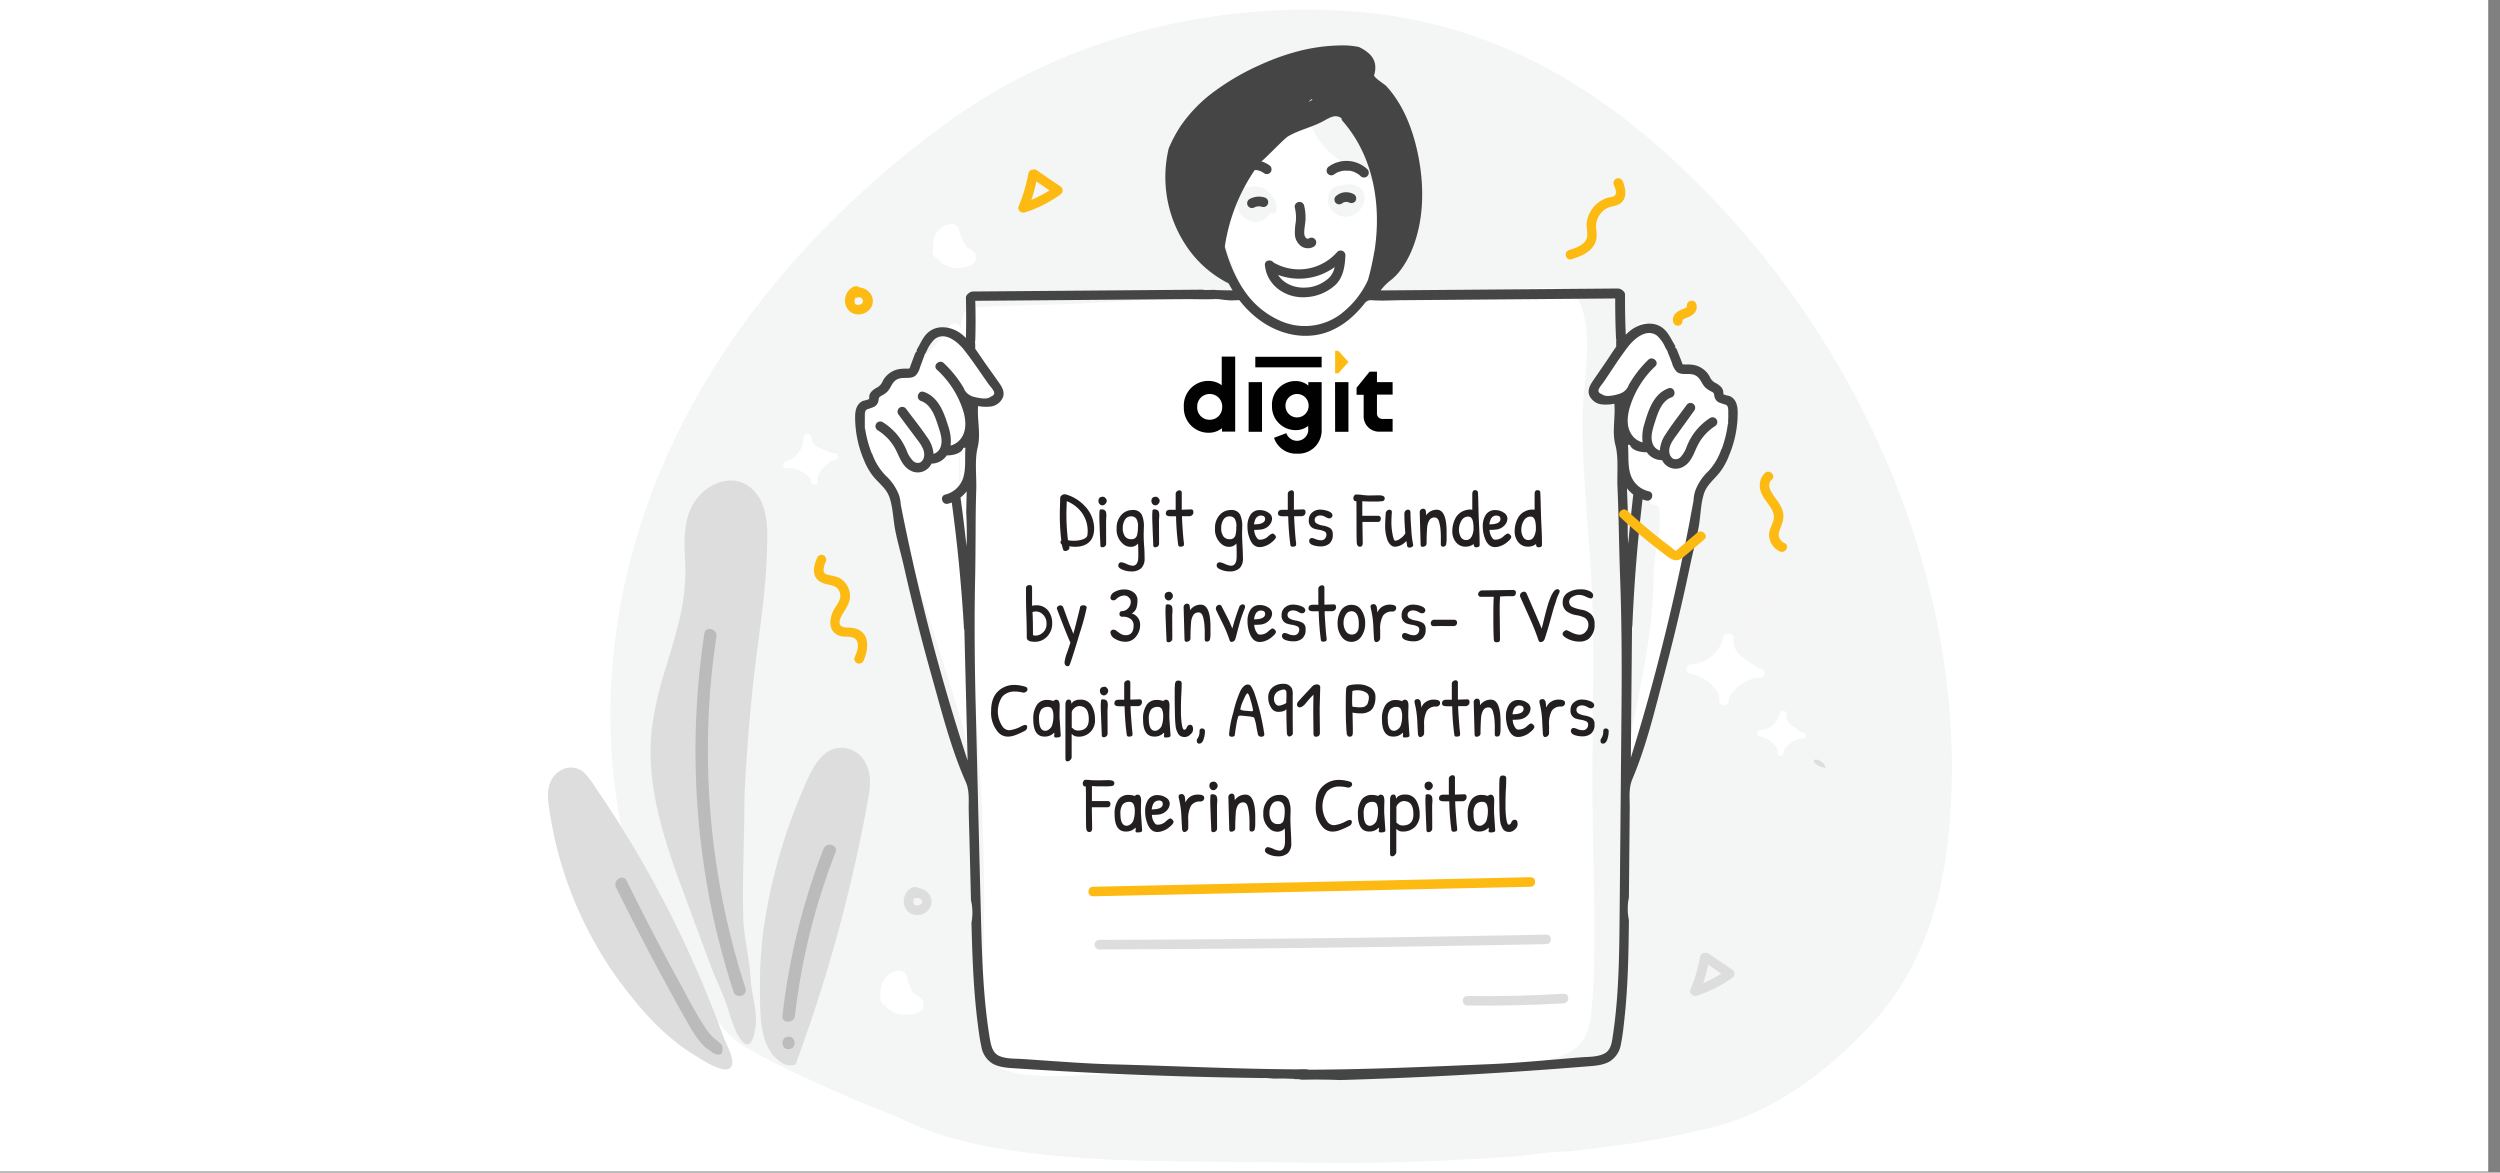
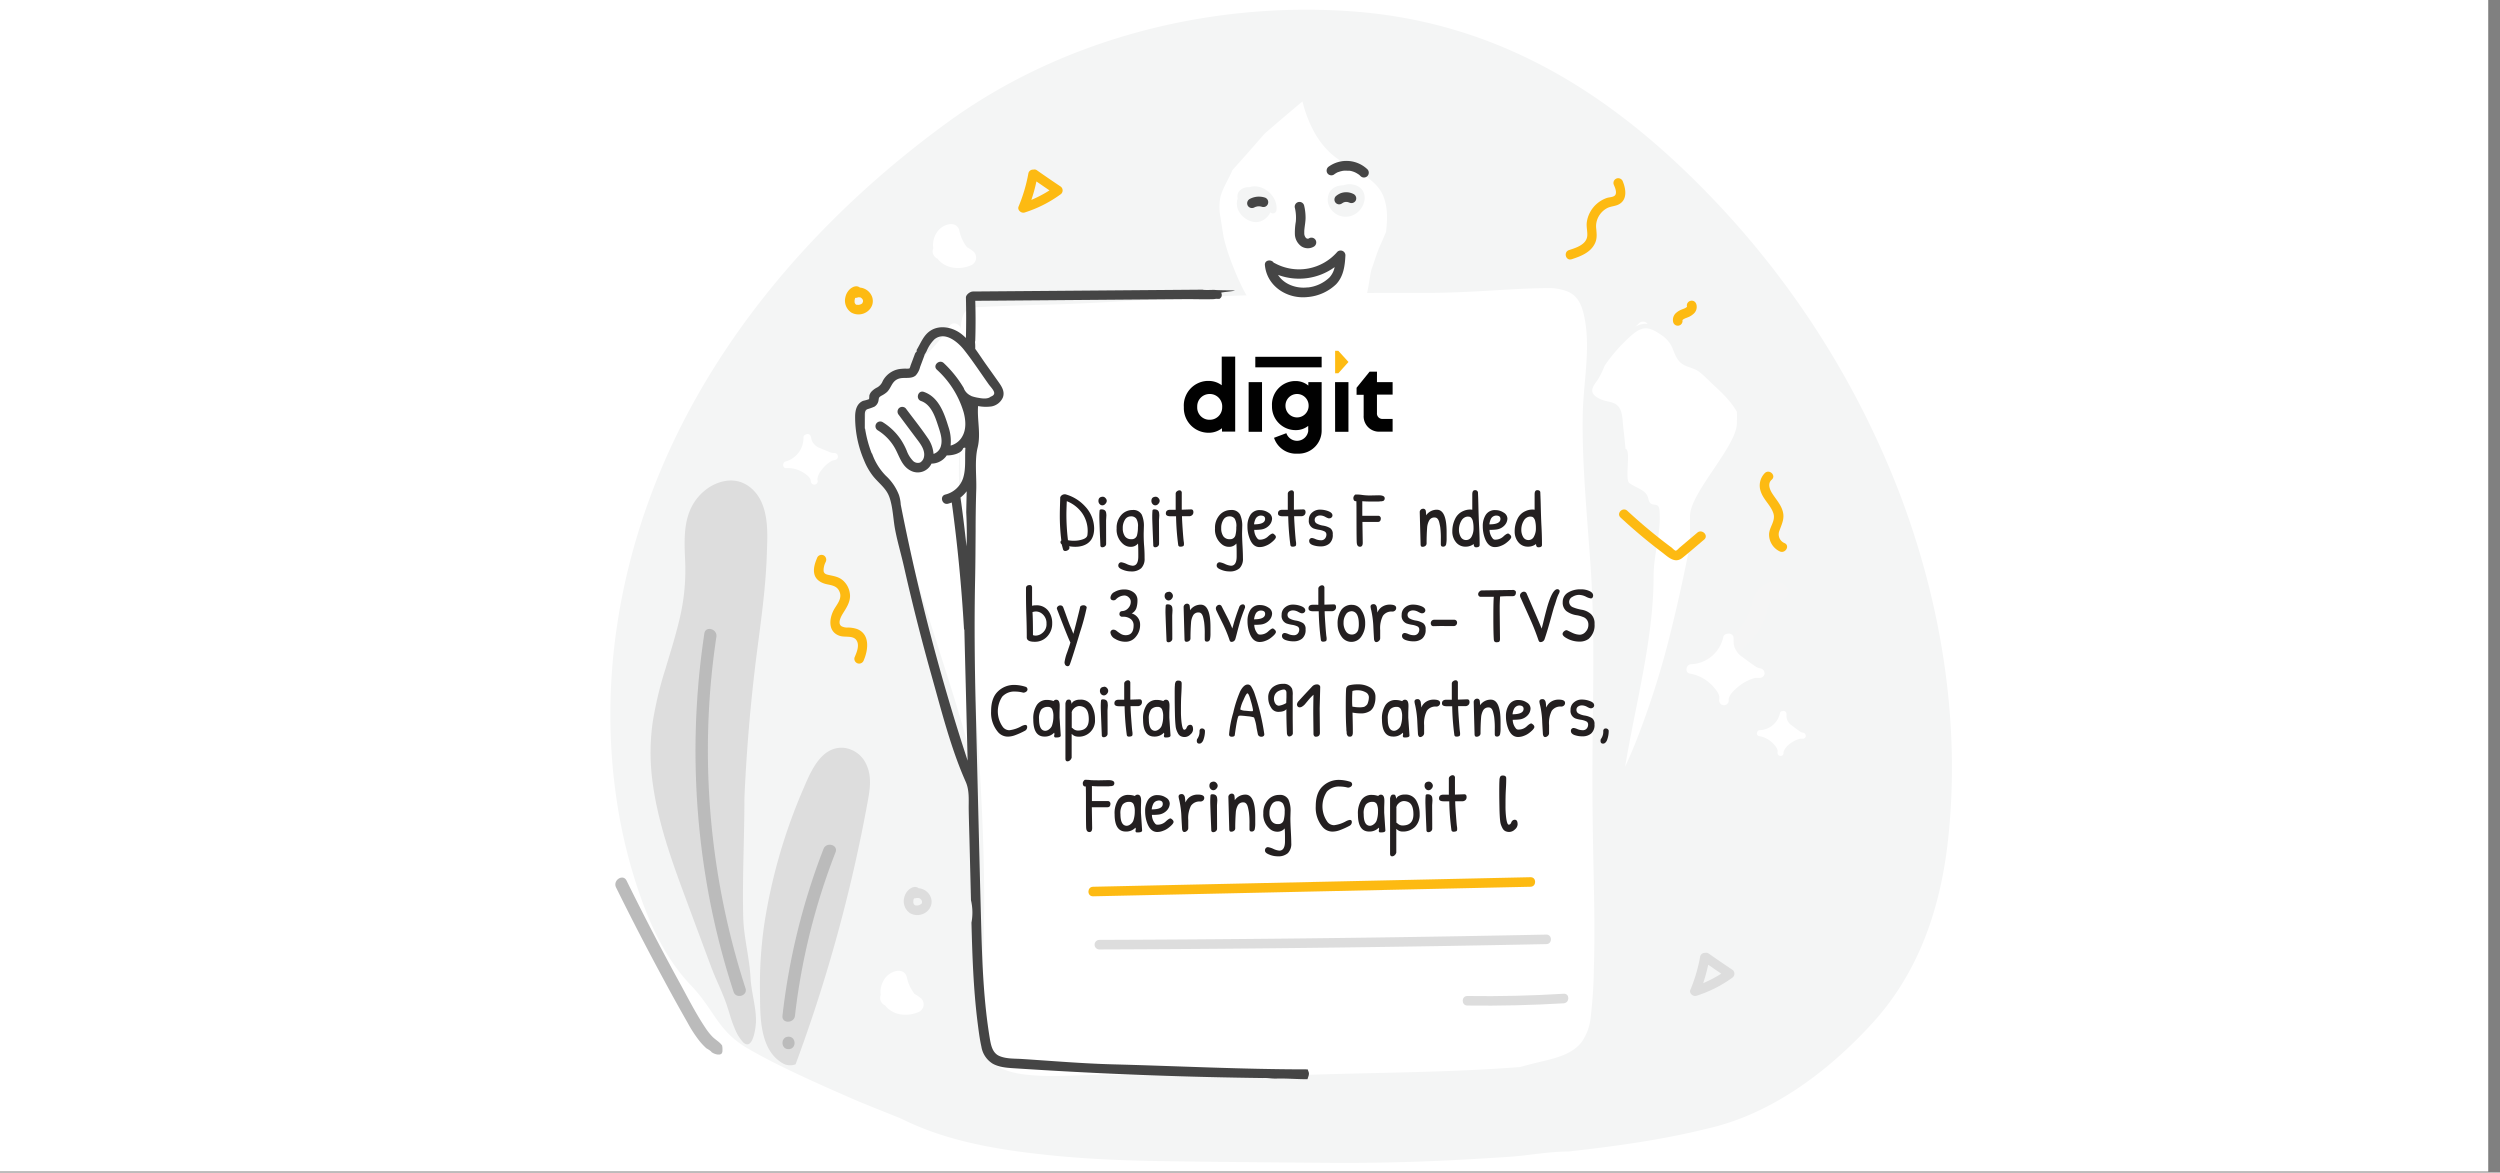
<svg xmlns="http://www.w3.org/2000/svg" viewBox="0 0 842.62 395.21">
  <rect x="0" y="0" width="842.62" height="395.21" fill="#808080" stroke="none" />
  <defs>
    <style>.cls-1{fill:#fff;}.cls-2{fill:#f4f5f5;}.cls-3{fill:#454545;}.cls-4{fill:#ddd;}.cls-5{fill:#231f20;}.cls-6{fill:#010101;}.cls-7{fill:#febb12;}.cls-8{fill:#f5f5f5;}.cls-9{fill:#bbb;}.cls-10{fill:#fdba12;}</style>
  </defs>
  <g id="Layer_3" data-name="Layer 3">
    <rect class="cls-1" x="-6.42" y="-1.36" width="845.07" height="396.21" />
    <path class="cls-2" d="M639.32,163.88A298.86,298.86,0,0,0,571.84,61.42C539.16,28.88,502.21,7.17,455.56,3.82,408,.41,358.23,13,319.49,41.15c-35.62,25.92-66.3,58.54-86.83,96.52-21.88,40.44-31.57,86.78-24.82,131.94A175.4,175.4,0,0,0,216.16,303c3.78,10.56,8.84,20.85,16.8,29.2s8.78,15.1,18.88,21.06c10.4,6.13,25.55,12.75,36.68,17.61,2.37,1,12.94,5.24,15.33,6.21,15.86,7.95,34.12,10.72,51.62,12.45,12.34,1.22,24.75,1.66,37.15,1.84,18.35.27,36.73.42,55.09.56q20.66.16,41.28-.87,9.79-.5,19.59-1.15c6.58-.44,13.39-1.79,20-1.79,15.67-1.75,31.56-3.9,46.88-7.73,21.74-4.88,40.9-19.4,55.68-35.6,15.68-17.19,22.82-38.7,25.36-61C661.08,243.48,654.15,201.78,639.32,163.88Z" />
    <path class="cls-1" d="M291.28,154.74c1.26,1.47,2.66,2.81,4.08,4.21a26.91,26.91,0,0,1,5.92,8.72c2.63,6.17,3.73,12.83,5.47,19.28,2.24,8.29,4.79,16.49,7.39,24.67,5.13,16.19,10.51,32.32,14.54,48.83q-.45-8.64-1-17.26c-1-15.69-2.28-31.37-3.19-47.06-.45-7.73-.82-15.46-1-23.2s-.54-15.58,0-23.32a61.84,61.84,0,0,1,2.21-12.37,83.43,83.43,0,0,0,2.76-11.43,20.17,20.17,0,0,0-1.2-11,6.42,6.42,0,0,0-3.43-3.41c.37-2-2.67-3.48-3.91-1.4a46,46,0,0,1-16,15.62c-3.19,2-6.37,4-8.66,7a20.76,20.76,0,0,0-3.78,9.41,47.32,47.32,0,0,0-.25,10.64C291.19,153.37,291.23,154.05,291.28,154.74Z" />
    <path class="cls-1" d="M467.14,78.24c.51-3.93.63-8.09-.77-11.82-1.92-5.07-6.95-7.61-11.35-10.21a36.64,36.64,0,0,1-6.68-4.69A28.81,28.81,0,0,1,443.23,45,41.78,41.78,0,0,1,439,34.18c-4.29,3.6-8.58,7.22-12.8,10.91l-.71.81q-5,5.77-10.12,11.45c-1.23,3-3.12,5.76-4,8.92a17.24,17.24,0,0,0,0,7c.32,2.11.65,4.23,1,6.33,1.18,6,5.9,17.72,9.43,22.58,3.54,2.21,5.38,4,9.71,4,6.36-.07,10.41-3.46,16.72-4.32,2.91-.39,8.44.2,11.33-.36,1.55-1.14,2.05-8.92,2.76-10.85.94-2.54,1.64-5.12,2.72-7.61C465.76,81.42,466.48,79.84,467.14,78.24Zm-36.91-7.5A1.21,1.21,0,0,1,429,71.93a1.2,1.2,0,0,1-.83-.37,5.83,5.83,0,0,1-3.35,3.06c-2.72.87-5.71-.84-7.12-3.15a5.43,5.43,0,0,1-.71-4,5.05,5.05,0,0,1,.18-.55,2.92,2.92,0,0,1,.37-2.32A4.07,4.07,0,0,1,421,63.1h.1a5.38,5.38,0,0,1,1.23-.27C426.52,62.48,430.72,66.55,430.23,70.74Zm29.61-3A6.63,6.63,0,0,1,455,72.88a6.09,6.09,0,0,1-6.44-2.43,5.32,5.32,0,0,1-.31-5.88,4.79,4.79,0,0,1,2.93-1.93,9,9,0,0,1,1.74-.21,5.43,5.43,0,0,1,3-.24,5,5,0,0,1,3.4,2.08A4.78,4.78,0,0,1,459.84,67.76Z" />
    <path class="cls-1" d="M554.82,109.13c.17,0,.34,0,.5,0a2,2,0,0,0-3-.09l-1.09,1.08A6.71,6.71,0,0,1,554.82,109.13Z" />
    <path class="cls-1" d="M577.63,129.84c-1.63-1.5-3.17-3.19-4.93-4.52s-3.93-1.46-5.7-2.65-2.47-3.23-3.25-5.2a9.92,9.92,0,0,0-3.91-4.63c-1.66-1.13-3.68-2.44-5.79-2.13s-4.08,2.22-5.67,3.69a54.82,54.82,0,0,0-7.53,8.85,30.53,30.53,0,0,1-2.24,4.6c-.72,1.12-2.22,2.73-1.91,4.19s2.4,2.46,3.75,2.89c1.1.34,2.27.48,3.34.9,3.17,1.24,3,5,3.28,7.8.29,2.54.62,5.08.79,7.63,2,.4-.36,10.38,1.32,11.57,2.54,1.81,5.75,2.27,6.39,5.27.77,3.63,3.49.35,3.77,4.05.58,7.84-2,14.36-2,22.23,0,20.74-6,42.59-9.61,64.09,1.18-2.58,2.31-5.17,3.38-7.79A292.18,292.18,0,0,0,563.6,211c2.28-9.23,4.25-18.53,6.1-27.86-.08-3.1-.12-6.2-.08-9.3.09-7.76,15.49-23.2,15.78-30.95.07-1.79.07-3.08,0-4.11C583.46,135.33,580.58,132.56,577.63,129.84Z" />
    <path class="cls-1" d="M517.77,358.22c5.28-1.3,11.79-2.43,15.32-7a17.58,17.58,0,0,0,3.06-8.43,158.43,158.43,0,0,0,1.06-16.44c.36-11.27.12-22.54-.12-33.81s-.4-22.75-.36-34.12c.08-22.6.92-45.25-.64-67.83-.79-11.31-1.79-22.62-2.33-33.95-.26-5.62-.4-11.24-.3-16.86.07-3.83.42-7.59.75-11.4.65-7.38,1.31-15.26-.43-22.54-.82-3.4-2.2-6.35-5.66-7.68a18.65,18.65,0,0,0-5.18-1.06c-6.37,0-12.72.36-19.1.75-8.23.51-16.43.91-24.68.88s-16.77,0-25.15.09q-25.08.27-50.13,1.33c-16.62.73-33.21,2.06-49.84,2.5-8,.21-15.91.44-23.87.85a8.48,8.48,0,0,0-4.06.91c-1.43.91-1.83,2.68-2.1,4.25a44.84,44.84,0,0,0-.19,8.9l.1.22c.56,1.06-.36,3.59.54,3.53-2.65,31.38.62,60.8,2.7,92.19,2.3,34.67,5.35,69.37,4.38,104.15-.23,8.27-1.37,16.7-.68,25,.41,4.93,1.66,9.8,4.52,13.63.07.91.14,1.82.22,2.72,4.21,2.85,10.25,3.35,15,3.58,6.74.33,13.46-.28,20.2-.34,5.19,0,10.39.17,15.58.23q9.53.1,19.05.12c12.55,0,25.11,0,37.65-.39,23.08-.73,46.24-.76,69.27-2.56Q515.05,358.88,517.77,358.22Z" />
    <path class="cls-3" d="M434.91,80.42l.17,0s-.06,0-.27,0h.1Z" />
    <path class="cls-3" d="M432.34,79.07c.12.15.24.25,0,0Z" />
-     <path class="cls-4" d="M229.32,352.41c1.49,1.11,3,2.16,4.63,3.13,2,1.22,10.26,6.89,12.38,4.17,1.58-2-1.15-7-1.94-8.92-.22-.53-.45-1-.64-1.58q-3.6-9.88-7.74-19.57A377.12,377.12,0,0,0,217.33,292q-6.14-10.8-13-21.17c-1.17-1.76-2.34-3.51-3.54-5.26a26.74,26.74,0,0,0-4-5.22c-3.23-2.83-7.84-1.81-10.28,1.5-2.67,3.61-1.79,8.35-1.14,12.45s1.45,8,2.46,12a130.92,130.92,0,0,0,20.64,44C214.4,338.31,221.13,346.32,229.32,352.41Z" />
    <path class="cls-4" d="M256.88,169.76c-1.93-4.75-6.21-8.27-11.55-7.76-5.06.49-9.61,4-12,8.41-3,5.52-2.68,12.18-2.42,18.26a70.63,70.63,0,0,1-1.57,18.68c-1.35,6.06-3.23,12-5,17.91A127.31,127.31,0,0,0,220,243.31a74.22,74.22,0,0,0-.16,19.47c1.62,13.2,6,25.78,10.6,38.2q4.59,12.4,9.21,24.79c1.62,4.35,3.79,8.52,5.28,12.9.87,2.55,1.51,5.18,2.58,7.66a15.59,15.59,0,0,0,2.9,4.91c3.4,3.33,4.36-5.21,4.39-6.92.08-5-1.57-9.78-1.83-14.73-.34-6.77-2.31-13.75-2.47-20.53-.32-13.41.41-26.77.41-40.16q.92-20.85,3.3-41.6c1.56-13.6,3.87-27.15,4.26-40.86C258.67,181,259,174.92,256.88,169.76Z" />
    <path class="cls-4" d="M292,257.67a9.47,9.47,0,0,0-7.83-5.64c-7.3-.39-10.8,7.74-13.16,13.28a185.91,185.91,0,0,0-13.36,45.88,142.8,142.8,0,0,0-1.51,22.63c.12,8-.41,19.64,7.47,24.44a5,5,0,0,0,4.55.45,526.52,526.52,0,0,0,24.38-89C293.29,265.64,293.81,261.49,292,257.67Z" />
    <path class="cls-5" d="M357.83,183.43a.83.83,0,0,1-.4-.66.73.73,0,0,1,.29-.6,66.66,66.66,0,0,1-.51-8.75c0-1,.05-2.93.14-5.81a1.6,1.6,0,0,1,1.33-1,1.82,1.82,0,0,1,.45,0,14.07,14.07,0,0,1,6.65,4.12,11,11,0,0,1,3,7.32q0,4.69-3.9,5.9a8,8,0,0,1-2.36.34,11.51,11.51,0,0,1-2.17-.18,1.29,1.29,0,0,1,.1.57.88.88,0,0,1-.44.69,1.63,1.63,0,0,1-1,.34c-.4,0-.65-.24-.76-.72Zm1.6-10.22a71.41,71.41,0,0,0,.53,8.86,9,9,0,0,0,2.16.18,8.66,8.66,0,0,0,2.92-.5c.94-.34,1.43-.84,1.48-1.5.05-.5.08-.88.08-1.14a10.53,10.53,0,0,0-1.85-6.14,11.51,11.51,0,0,0-5.19-4.05C359.47,171,359.43,172.45,359.43,173.21Z" />
    <path class="cls-5" d="M371.7,167.42a1.21,1.21,0,0,1,.9.46,1.34,1.34,0,0,1,.43.94,1.49,1.49,0,0,1-.47,1,1.32,1.32,0,0,1-1,.51,1.23,1.23,0,0,1-.92-.43,1.48,1.48,0,0,1-.41-1.09c0-.85.46-1.32,1.38-1.39Zm1.12,14,0,1.87a1,1,0,0,1-.4.84,1.3,1.3,0,0,1-.85.33.61.61,0,0,1-.69-.67c-.24-5.67-.35-8.81-.35-9.41s0-1.34.08-2.22c0-.32.24-.48.61-.48.94,0,1.48.39,1.6,1.15a6.2,6.2,0,0,1,.08.93l-.1,1.69Z" />
    <path class="cls-5" d="M383.56,183.19a3.06,3.06,0,0,1-2.42,1.12,3.82,3.82,0,0,1-2.54-.91,6.31,6.31,0,0,1-2.24-5.31,6.4,6.4,0,0,1,1.55-4.49,5,5,0,0,1,3.81-1.7,3.19,3.19,0,0,1,3.1,1.55,9.11,9.11,0,0,1,.72,4.11l-.06,2.19c0,1,0,2.45.15,4.28s.15,3.19.15,4.12a4.44,4.44,0,0,1-1.14,3.37,4.82,4.82,0,0,1-3.45,1.08,7.33,7.33,0,0,1-2.83-.59c-1-.39-1.44-.84-1.44-1.36a1.15,1.15,0,0,1,.31-.85,1,1,0,0,1,.71-.29,6.69,6.69,0,0,1,1.8.58,5.92,5.92,0,0,0,2,.59q1.92,0,1.92-3.15C383.67,185.44,383.64,184,383.56,183.19Zm0-5.65a4.75,4.75,0,0,0-.58-2.72,2.08,2.08,0,0,0-1.8-.78,2.27,2.27,0,0,0-2,1.12,5,5,0,0,0-.75,2.84,4.68,4.68,0,0,0,.71,2.73,2.46,2.46,0,0,0,2.17,1,1.8,1.8,0,0,0,1.9-1.26A10.46,10.46,0,0,0,383.54,177.54Z" />
    <path class="cls-5" d="M389.54,167.42a1.24,1.24,0,0,1,.91.46,1.36,1.36,0,0,1,.42.94,1.48,1.48,0,0,1-.46,1,1.34,1.34,0,0,1-1,.51,1.24,1.24,0,0,1-.92-.43,1.52,1.52,0,0,1-.41-1.09c0-.85.46-1.32,1.39-1.39Zm1.12,14,0,1.87a1.08,1.08,0,0,1-.4.84,1.35,1.35,0,0,1-.86.33.62.62,0,0,1-.69-.67q-.35-8.51-.35-9.41c0-.61,0-1.34.08-2.22,0-.32.24-.48.62-.48.94,0,1.47.39,1.6,1.15a7.91,7.91,0,0,1,.08.93l-.11,1.69Z" />
    <path class="cls-5" d="M394.42,171.82l1.33,0a2.06,2.06,0,0,0,.51,0v-5.46a1,1,0,0,1,.45-.78,1.39,1.39,0,0,1,.8-.32.78.78,0,0,1,.6.24,1,1,0,0,1,.2.75c0,.34,0,2.19,0,5.55l3.12-.11c.53,0,.8.31.8.93a1.29,1.29,0,0,1-.42,1,1.47,1.47,0,0,1-.88.37c-.31,0-.61,0-.92,0l-1.62,0c0,.73.07,2.17.22,4.32s.27,3.54.36,4.17a4,4,0,0,1,.06,1.23.58.58,0,0,1-.3.39,2.36,2.36,0,0,1-.93.16.66.66,0,0,1-.69-.64,82.21,82.21,0,0,1-.72-9.61c-.16,0-.78,0-1.84,0s-1.6-.31-1.6-.93C392.93,172.27,393.42,171.82,394.42,171.82Z" />
    <path class="cls-5" d="M416.72,183.19a3.08,3.08,0,0,1-2.43,1.12,3.8,3.8,0,0,1-2.53-.91,6.29,6.29,0,0,1-2.24-5.31,6.39,6.39,0,0,1,1.54-4.49,5,5,0,0,1,3.82-1.7,3.18,3.18,0,0,1,3.09,1.55,9.11,9.11,0,0,1,.72,4.11l-.05,2.19c0,1,.05,2.45.15,4.28s.14,3.19.14,4.12a4.48,4.48,0,0,1-1.13,3.37,4.86,4.86,0,0,1-3.46,1.08,7.28,7.28,0,0,1-2.82-.59c-1-.39-1.44-.84-1.44-1.36a1.14,1.14,0,0,1,.3-.85,1,1,0,0,1,.71-.29,6.48,6.48,0,0,1,1.8.58,6,6,0,0,0,2,.59q1.92,0,1.92-3.15C416.82,185.44,416.79,184,416.72,183.19Zm0-5.65a4.85,4.85,0,0,0-.57-2.72,2.09,2.09,0,0,0-1.8-.78,2.28,2.28,0,0,0-2,1.12,5.08,5.08,0,0,0-.74,2.84,4.68,4.68,0,0,0,.7,2.73,2.48,2.48,0,0,0,2.18,1,1.78,1.78,0,0,0,1.89-1.26A10.46,10.46,0,0,0,416.69,177.54Z" />
    <path class="cls-5" d="M424.77,171.93a4.92,4.92,0,0,1,2.7.83,2.4,2.4,0,0,1,1.28,2,3.49,3.49,0,0,1-1,2.35,4.5,4.5,0,0,1-2.78,1.37,17.28,17.28,0,0,1-2.24.11,4.71,4.71,0,0,0,1.15,3,.92.92,0,0,0,.72.3,3.89,3.89,0,0,0,2.77-1.06c.75-.7,1.28-1,1.6-1,.15,0,.36.13.64.4a1.09,1.09,0,0,1,.43.75c0,.46-.56,1.13-1.68,2a6.51,6.51,0,0,1-1.8,1,5.33,5.33,0,0,1-2,.42c-1.55,0-2.68-1-3.41-3a11.27,11.27,0,0,1-.7-4.06,6.88,6.88,0,0,1,1-3.81A3.63,3.63,0,0,1,424.77,171.93Zm.14,1.84a2.05,2.05,0,0,0-1.74,1.15,5.88,5.88,0,0,0-.5,1.81c2.49,0,3.73-.61,3.73-1.84C426.4,174.14,425.9,173.77,424.91,173.77Z" />
    <path class="cls-5" d="M432.21,171.82l1.34,0a2,2,0,0,0,.5,0v-5.46a1,1,0,0,1,.46-.78,1.37,1.37,0,0,1,.8-.32.78.78,0,0,1,.6.24,1,1,0,0,1,.2.75q0,.51,0,5.55l3.12-.11c.54,0,.8.31.8.93a1.32,1.32,0,0,1-.41,1,1.52,1.52,0,0,1-.88.37c-.31,0-.62,0-.92,0l-1.63,0c0,.73.08,2.17.23,4.32s.27,3.54.36,4.17a3.86,3.86,0,0,1,.05,1.23.57.57,0,0,1-.29.39,2.38,2.38,0,0,1-.94.16.66.66,0,0,1-.69-.64,86.88,86.88,0,0,1-.72-9.61c-.16,0-.77,0-1.84,0s-1.6-.31-1.6-.93C430.72,172.27,431.22,171.82,432.21,171.82Z" />
    <path class="cls-5" d="M442.3,172.7a3.93,3.93,0,0,1,2.6-.93,7.86,7.86,0,0,1,2.84.53c.9.36,1.36.83,1.36,1.42a.87.87,0,0,1-.35.72,1,1,0,0,1-.6.26h-.4a6,6,0,0,1-1.07-.49,3.67,3.67,0,0,0-1.69-.48,2.19,2.19,0,0,0-1.32.39,1.27,1.27,0,0,0-.55,1.13,1.33,1.33,0,0,0,.63,1.17,6.32,6.32,0,0,0,2.2.74,6.69,6.69,0,0,1,2.41.86,2.33,2.33,0,0,1,.84,2.08,3.77,3.77,0,0,1-1.16,3.14,4.39,4.39,0,0,1-2.81.92,7.55,7.55,0,0,1-2.81-.46c-.78-.3-1.16-.75-1.16-1.36a.92.92,0,0,1,1-1,4.52,4.52,0,0,1,1.17.38,4.64,4.64,0,0,0,1.8.37,1.65,1.65,0,0,0,1.36-.57,2.07,2.07,0,0,0,.47-1.32,1.14,1.14,0,0,0-.62-1.08,6,6,0,0,0-1.86-.55,10,10,0,0,1-1.84-.45,2.73,2.73,0,0,1-1.6-2.86A3.1,3.1,0,0,1,442.3,172.7Z" />
    <path class="cls-5" d="M461.71,167l3-.06c1.32,0,2,.35,2,1a.91.91,0,0,1-.11.52l-.16.23a.42.42,0,0,1-.21.13,3.33,3.33,0,0,1-.54.14,1.94,1.94,0,0,1-.29,0,6.12,6.12,0,0,1-1,.08q-.69,0-2,0c-.88,0-2,0-3.24-.11v4.91h5.44a.75.75,0,0,1,.55.27.83.83,0,0,1,.25.59c0,.81-.35,1.22-1,1.22h-5.2l.11,7c0,.91-.31,1.36-.92,1.36s-1-.41-1.08-1.23c-.06-.26-.09-2.53-.1-6.78s0-6.71-.06-7.35c-.66.07-1-.31-1-1.12a1.27,1.27,0,0,1,.27-.71c.17-.26.33-.4.46-.41a3.49,3.49,0,0,1,.51,0c.2,0,.71,0,1.51.11C459.91,166.94,460.88,167,461.71,167Z" />
-     <path class="cls-5" d="M467.53,172.1a1.06,1.06,0,0,1,.7-.3,1,1,0,0,1,.56.13q.21.13.24.24a2.87,2.87,0,0,1,.1.37c-.11,1.39-.16,2.64-.16,3.75a20.94,20.94,0,0,0,.4,3.82c.26,1.43.56,2.14.88,2.14a3.33,3.33,0,0,0,1.82-.8,5.18,5.18,0,0,0,1.59-1.68c-.21-2.56-.32-4.75-.32-6.59a1.4,1.4,0,0,1,.36-1,1.15,1.15,0,0,1,.87-.4c.55,0,.83.38.83,1.12,0,1.27.09,3.14.28,5.63a29.88,29.88,0,0,0,.57,4.75,2.38,2.38,0,0,1,.05.49.69.69,0,0,1-.36.54,1.57,1.57,0,0,1-.93.25.75.75,0,0,1-.76-.64c0-.36-.13-.89-.27-1.6a5.31,5.31,0,0,1-3.76,1.95,2.22,2.22,0,0,1-1.57-.67,4.6,4.6,0,0,1-1.1-1.81,14.07,14.07,0,0,1-.69-4.16c0-1.3.07-2.9.21-4.81A1.47,1.47,0,0,1,467.53,172.1Z" />
    <path class="cls-5" d="M478.81,183.45l-.29-10.83a1.06,1.06,0,0,1,.34-.82,1,1,0,0,1,.7-.32.86.86,0,0,1,1,.72,10.34,10.34,0,0,1,.11,1.49,4.36,4.36,0,0,1,3.6-1.89c2.21,0,3.31,2.51,3.31,7.55v2.09a9.76,9.76,0,0,1-.16,2,1,1,0,0,1-1.15.8c-.43,0-.64-.28-.64-.85l0-1.5a29.39,29.39,0,0,0-.2-4.22q-.21-1.14-.39-1.8c-.3-1-.79-1.45-1.47-1.45a1.94,1.94,0,0,0-1.86,1,5.81,5.81,0,0,0-.7,2.45q-.18,2.48-.18,5.25a1.07,1.07,0,0,1-.4.86,1.52,1.52,0,0,1-1,.32C479,184.31,478.81,184,478.81,183.45Z" />
    <path class="cls-5" d="M496.23,171.8l0-5.15c0-1,.31-1.44.92-1.44a.9.9,0,0,1,1,.8c0,.23.08,1.63.13,4.19s.14,5,.25,7.2.18,4.33.18,6.27c0,.53-.4.8-1.2.8-.54,0-.8-.38-.8-1.12a4.3,4.3,0,0,1-2.72.9,4,4,0,0,1-3.25-1.49,5.61,5.61,0,0,1-1.24-3.68,9.44,9.44,0,0,1,.9-4.09,5.31,5.31,0,0,1,2.78-2.74,5.71,5.71,0,0,1,2.27-.51A4.93,4.93,0,0,1,496.23,171.8Zm.14,3.64a2.76,2.76,0,0,0-.46-.88,1.09,1.09,0,0,0-.58-.38,3.84,3.84,0,0,0-.73-.06,2.25,2.25,0,0,0-1,.32,2.6,2.6,0,0,0-1,1,5.85,5.85,0,0,0-.86,3,4.76,4.76,0,0,0,.63,2.58,2,2,0,0,0,1.79,1,2.05,2.05,0,0,0,1.83-1.14,5.87,5.87,0,0,0,.66-2.94A9.66,9.66,0,0,0,496.37,175.44Z" />
    <path class="cls-5" d="M504.09,171.93a4.92,4.92,0,0,1,2.7.83,2.4,2.4,0,0,1,1.28,2,3.49,3.49,0,0,1-1,2.35,4.5,4.5,0,0,1-2.78,1.37,17.17,17.17,0,0,1-2.24.11,4.71,4.71,0,0,0,1.15,3,.92.92,0,0,0,.72.3,3.93,3.93,0,0,0,2.78-1.06c.74-.7,1.28-1,1.6-1,.14,0,.35.13.64.4a1.12,1.12,0,0,1,.42.75c0,.46-.56,1.13-1.68,2a6.51,6.51,0,0,1-1.8,1,5.29,5.29,0,0,1-2,.42c-1.55,0-2.68-1-3.41-3a11.49,11.49,0,0,1-.7-4.06,6.88,6.88,0,0,1,1-3.81A3.63,3.63,0,0,1,504.09,171.93Zm.14,1.84a2.05,2.05,0,0,0-1.74,1.15,5.88,5.88,0,0,0-.5,1.81c2.49,0,3.73-.61,3.73-1.84C505.72,174.14,505.22,173.77,504.23,173.77Z" />
    <path class="cls-5" d="M517.24,171.8l0-5.15c0-1,.3-1.44.92-1.44s1,.27,1,.8c0,.23.08,1.63.14,4.19s.13,5,.25,7.2.17,4.33.17,6.27c0,.53-.4.8-1.2.8-.53,0-.8-.38-.8-1.12a4.26,4.26,0,0,1-2.72.9,4,4,0,0,1-3.24-1.49,5.61,5.61,0,0,1-1.24-3.68,9.44,9.44,0,0,1,.9-4.09,5.31,5.31,0,0,1,2.78-2.74,5.68,5.68,0,0,1,2.27-.51A4.81,4.81,0,0,1,517.24,171.8Zm.15,3.64a2.57,2.57,0,0,0-.47-.88,1.07,1.07,0,0,0-.57-.38,3.91,3.91,0,0,0-.73-.06,2.22,2.22,0,0,0-1,.32,2.6,2.6,0,0,0-1,1,5.85,5.85,0,0,0-.86,3,4.76,4.76,0,0,0,.63,2.58,2,2,0,0,0,1.79,1,2,2,0,0,0,1.82-1.14,5.76,5.76,0,0,0,.67-2.94A10.13,10.13,0,0,0,517.39,175.44Z" />
    <path class="cls-5" d="M345.81,198.26c0-.72.45-1.07,1.34-1.07.4,0,.64.25.71.75v4c0,.74,0,1.49,0,2.24a4.74,4.74,0,0,1,1.36-.16,4.87,4.87,0,0,1,4,1.73,6.64,6.64,0,0,1,1.42,4.35,6.26,6.26,0,0,1-1.67,4.41,5.57,5.57,0,0,1-4.28,1.8c-1.74,0-2.62-.49-2.62-1.48s0-3.49-.14-7.52S345.81,200.27,345.81,198.26Zm5.39,8.58a3.3,3.3,0,0,0-2-.74,3.7,3.7,0,0,0-1.2.21q.16,2.19.16,7.76a2.69,2.69,0,0,0,.94.16,3.53,3.53,0,0,0,2.08-.77,3.7,3.7,0,0,0,1.54-3.27A4,4,0,0,0,351.2,206.84Z" />
    <path class="cls-5" d="M365.26,204a1.17,1.17,0,0,1,.68.24.67.67,0,0,1,.33.54,78.76,78.76,0,0,1-2.27,8.37q-2.26,7.6-3.36,10.67-.24.72-.75.72a1,1,0,0,1-.8-.36,1.66,1.66,0,0,1-.29-1,15.19,15.19,0,0,1,.89-3.32c.6-1.76,1-2.87,1.08-3.35q-.66-1.12-4.5-11.2a.88.88,0,0,1-.06-.35,1,1,0,0,1,.32-.56,1.16,1.16,0,0,1,.88-.35,1,1,0,0,1,.91.56c.25.64.66,1.76,1.23,3.35s1,2.74,1.32,3.45.61,1.45.89,2.22q.38-1.26,1.28-4.87c.61-2.41.95-3.78,1-4.12S364.54,204,365.26,204Z" />
    <path class="cls-5" d="M379,200.71a4.1,4.1,0,0,0-2.93,1.36,1.19,1.19,0,0,1-.67.27,1.85,1.85,0,0,1-.5-.06.81.81,0,0,1-.62-.85,2.33,2.33,0,0,1,1.39-1.92,6.32,6.32,0,0,1,3.28-.83,5,5,0,0,1,3.16,1,3.16,3.16,0,0,1,1.27,2.6A8.45,8.45,0,0,1,383,205a3.25,3.25,0,0,1-1.56,1.76,3.87,3.87,0,0,1,2.83,3.84,6.06,6.06,0,0,1-1.42,4,4.33,4.33,0,0,1-3.45,1.7,6.59,6.59,0,0,1-3.59-1,2.71,2.71,0,0,1-1.55-2.2,1,1,0,0,1,.27-.56,1,1,0,0,1,.77-.32,1.83,1.83,0,0,1,1.1.47,13.92,13.92,0,0,0,1.33.93,3.13,3.13,0,0,0,1.68.47q2.67,0,2.67-3.33a2.59,2.59,0,0,0-.92-2.07,4,4,0,0,0-2.6-.82,4.12,4.12,0,0,1-.52,0,1.1,1.1,0,0,1-.45-.24.77.77,0,0,1-.28-.67c0-.64.35-1,1.06-1a2.87,2.87,0,0,0,1.91-1,3.06,3.06,0,0,0,.84-2.21,1.86,1.86,0,0,0-.64-1.37A2.08,2.08,0,0,0,379,200.71Z" />
    <path class="cls-5" d="M394,199.43a1.26,1.26,0,0,1,.91.45,1.4,1.4,0,0,1,.42,1,1.5,1.5,0,0,1-.46,1,1.36,1.36,0,0,1-1,.51,1.28,1.28,0,0,1-.92-.43,1.52,1.52,0,0,1-.41-1.09c0-.86.46-1.32,1.39-1.39Zm1.12,14,0,1.86a1,1,0,0,1-.41.84,1.26,1.26,0,0,1-.85.34.62.62,0,0,1-.69-.67q-.34-8.5-.35-9.42c0-.6,0-1.34.08-2.21,0-.32.24-.48.62-.48.94,0,1.47.38,1.6,1.15a7.54,7.54,0,0,1,.07.93l-.1,1.68Z" />
    <path class="cls-5" d="M399.24,215.46l-.3-10.83a1.09,1.09,0,0,1,.35-.83,1,1,0,0,1,.69-.32.87.87,0,0,1,1,.72,10.38,10.38,0,0,1,.11,1.5,4.35,4.35,0,0,1,3.6-1.9q3.3,0,3.3,7.55v2.1a9.11,9.11,0,0,1-.16,2,1,1,0,0,1-1.14.8c-.43,0-.64-.29-.64-.86l0-1.49a28.19,28.19,0,0,0-.2-4.23c-.13-.75-.26-1.35-.38-1.8-.31-1-.79-1.44-1.47-1.44a2,2,0,0,0-1.87,1,5.81,5.81,0,0,0-.69,2.46c-.12,1.65-.19,3.4-.19,5.25a1,1,0,0,1-.4.85,1.43,1.43,0,0,1-1,.32C399.46,216.31,399.24,216,399.24,215.46Z" />
    <path class="cls-5" d="M418.89,203.7a.64.64,0,0,1,.56.25.88.88,0,0,1,.19.55l0,.26c-.74,1.91-1.3,3.45-1.65,4.64-.23.84-.41,1.46-.52,1.87s-.31,1.13-.57,2.16-.45,1.7-.54,2a1.32,1.32,0,0,1-1.31.91c-.3,0-.51-.2-.63-.59a45.25,45.25,0,0,0-2.51-6c-1.1-2.24-1.73-3.53-1.88-3.86a2.21,2.21,0,0,1-.23-.89,1.12,1.12,0,0,1,.36-.78,1.1,1.1,0,0,1,.82-.37.93.93,0,0,1,.77.48c.19.39.75,1.48,1.67,3.28a41,41,0,0,1,1.93,4.24c0-.1.08-.33.19-.67a66.24,66.24,0,0,1,2.21-6.74A1.34,1.34,0,0,1,418.89,203.7Z" />
    <path class="cls-5" d="M424.79,203.94a4.87,4.87,0,0,1,2.69.82,2.4,2.4,0,0,1,1.28,2,3.47,3.47,0,0,1-1,2.35,4.44,4.44,0,0,1-2.77,1.38,17.79,17.79,0,0,1-2.24.1,4.7,4.7,0,0,0,1.14,3,1,1,0,0,0,.72.29,3.91,3.91,0,0,0,2.78-1c.74-.7,1.28-1.06,1.6-1.06.14,0,.35.14.64.41a1.08,1.08,0,0,1,.42.74c0,.46-.56,1.13-1.68,2a6.48,6.48,0,0,1-1.8,1,5.26,5.26,0,0,1-2,.41q-2.31,0-3.41-3a11.49,11.49,0,0,1-.69-4.06,6.77,6.77,0,0,1,1-3.81A3.61,3.61,0,0,1,424.79,203.94Zm.13,1.84a2,2,0,0,0-1.73,1.14,5.61,5.61,0,0,0-.51,1.82c2.49,0,3.73-.62,3.73-1.84C426.41,206.15,425.92,205.78,424.92,205.78Z" />
    <path class="cls-5" d="M433.13,204.71a4,4,0,0,1,2.6-.93,7.67,7.67,0,0,1,2.85.53c.9.36,1.36.83,1.36,1.41a.85.85,0,0,1-.35.72,1,1,0,0,1-.6.27h-.4a6.55,6.55,0,0,1-1.07-.5,3.7,3.7,0,0,0-1.69-.48,2.19,2.19,0,0,0-1.32.39,1.3,1.3,0,0,0-.55,1.13,1.36,1.36,0,0,0,.63,1.18,6.36,6.36,0,0,0,2.2.73,6.68,6.68,0,0,1,2.41.87,2.31,2.31,0,0,1,.84,2.08,3.75,3.75,0,0,1-1.16,3.13,4.34,4.34,0,0,1-2.81.92,7.87,7.87,0,0,1-2.82-.45c-.77-.3-1.16-.76-1.16-1.36a.92.92,0,0,1,1-1,4.26,4.26,0,0,1,1.18.37,4.66,4.66,0,0,0,1.8.38,1.67,1.67,0,0,0,1.36-.58,2,2,0,0,0,.47-1.32,1.14,1.14,0,0,0-.62-1.08,6.35,6.35,0,0,0-1.86-.54,10.19,10.19,0,0,1-1.85-.46,2.74,2.74,0,0,1-1.6-2.85A3.12,3.12,0,0,1,433.13,204.71Z" />
    <path class="cls-5" d="M442.5,203.83l1.33,0a2.12,2.12,0,0,0,.51,0v-5.47a1,1,0,0,1,.45-.77,1.37,1.37,0,0,1,.8-.32.78.78,0,0,1,.6.24,1,1,0,0,1,.2.75c0,.33,0,2.18,0,5.54l3.12-.1c.54,0,.8.31.8.93a1.27,1.27,0,0,1-.41,1,1.45,1.45,0,0,1-.88.37l-.92,0-1.63,0c0,.73.08,2.17.23,4.33s.27,3.54.36,4.17a3.57,3.57,0,0,1,.05,1.23.58.58,0,0,1-.29.38,2.19,2.19,0,0,1-.93.16.66.66,0,0,1-.7-.64,86.87,86.87,0,0,1-.72-9.6c-.16,0-.77,0-1.84,0s-1.6-.31-1.6-.94C441,204.27,441.5,203.83,442.5,203.83Z" />
    <path class="cls-5" d="M455.73,203.86a3.69,3.69,0,0,1,3.16,1.84,7.75,7.75,0,0,1,1.24,4.41,7.5,7.5,0,0,1-1.27,4.39,4,4,0,0,1-6.74,0,7.12,7.12,0,0,1-1.28-4.12A8.15,8.15,0,0,1,452,205.7,4.18,4.18,0,0,1,455.73,203.86Zm-.32,2.18a2.12,2.12,0,0,0-1.85,1.18,4.65,4.65,0,0,0-.71,2.48,5.11,5.11,0,0,0,.79,3.09,2.29,2.29,0,0,0,1.82,1.07,2.19,2.19,0,0,0,2.32-1.57,7.09,7.09,0,0,0,.21-1.87Q458,206,455.41,206Z" />
    <path class="cls-5" d="M465.19,212.39l0,2.75a1.19,1.19,0,0,1-.44.88,1.28,1.28,0,0,1-.87.4c-.4,0-.66-.32-.77-1,0-.14-.09-1.45-.21-3.91a32.26,32.26,0,0,0-.72-5.8,9.27,9.27,0,0,1-.24-1.2c0-.59.35-.88,1.06-.88a.85.85,0,0,1,.72.35,1.68,1.68,0,0,1,.34.7c0,.24.08.57.12,1s.06.66.08.77a4,4,0,0,1,1.68-2,4.72,4.72,0,0,1,2.45-.67c1.46,0,2.19.38,2.19,1.12a1.13,1.13,0,0,1-.39.9,1.33,1.33,0,0,1-.89.33,3.52,3.52,0,0,0-3.2,1.44A9.22,9.22,0,0,0,465.19,212.39Z" />
    <path class="cls-5" d="M473.59,204.71a4,4,0,0,1,2.61-.93,7.66,7.66,0,0,1,2.84.53c.9.36,1.36.83,1.36,1.41a.85.85,0,0,1-.35.72,1,1,0,0,1-.6.27h-.4a6.55,6.55,0,0,1-1.07-.5,3.7,3.7,0,0,0-1.69-.48,2.19,2.19,0,0,0-1.32.39,1.3,1.3,0,0,0-.55,1.13,1.36,1.36,0,0,0,.63,1.18,6.36,6.36,0,0,0,2.2.73,6.68,6.68,0,0,1,2.41.87,2.31,2.31,0,0,1,.84,2.08,3.75,3.75,0,0,1-1.16,3.13,4.34,4.34,0,0,1-2.81.92,7.77,7.77,0,0,1-2.81-.45c-.78-.3-1.17-.76-1.17-1.36a.92.92,0,0,1,1-1,4.26,4.26,0,0,1,1.18.37,4.66,4.66,0,0,0,1.8.38,1.67,1.67,0,0,0,1.36-.58,2,2,0,0,0,.47-1.32,1.14,1.14,0,0,0-.62-1.08,6.35,6.35,0,0,0-1.86-.54,10.19,10.19,0,0,1-1.85-.46,2.74,2.74,0,0,1-1.6-2.85A3.12,3.12,0,0,1,473.59,204.71Z" />
    <path class="cls-5" d="M485.33,211l-2.21.05a.82.82,0,0,1-.63-.26,1.23,1.23,0,0,1,.07-1.57,1.19,1.19,0,0,1,.9-.33h6.64a.92.92,0,0,1,1,1,1.09,1.09,0,0,1-.31.78,1.12,1.12,0,0,1-.89.34Z" />
    <path class="cls-5" d="M499.36,199l10.8-.16c.52.16.78.41.78.77,0,.89-.37,1.33-1.1,1.33-1.33,0-2.75,0-4.24.11-.09,1.53-.13,2.68-.13,3.45V206l.1,9.37q0,.82-.42,1a2.64,2.64,0,0,1-.8.1c-.52,0-.8-.29-.86-.88-.1-1.37-.16-3.92-.16-7.67s.06-6,.16-6.76q-.56,0-1.65,0l-2.72,0a.87.87,0,0,1-.67-.26,1,1,0,0,1-.24-.66,1.13,1.13,0,0,1,.34-.76A1.19,1.19,0,0,1,499.36,199Z" />
    <path class="cls-5" d="M518.54,215.78q-1.1-3.22-2.27-5.91t-3-6.73c-.42-.95-.69-1.53-.79-1.75a1.65,1.65,0,0,1-.16-.75,1.14,1.14,0,0,1,.41-.81,1.27,1.27,0,0,1,.92-.4,1,1,0,0,1,.85.51l1.28,2.93q2.7,6.21,3.84,9l.48-1.87q.58-2.44,1.23-4.85,1.82-6.56,3.57-6.56a.8.8,0,0,1,.55.19.61.61,0,0,1,.23.5,2.15,2.15,0,0,1-.34.94,14.16,14.16,0,0,0-.84,2.21c-.33,1.07-.54,1.69-.62,1.88s-.51,1.69-1.28,4.49-1.44,5-2,6.62a1.43,1.43,0,0,1-.51.71,1.41,1.41,0,0,1-.84.28C518.93,216.45,518.7,216.22,518.54,215.78Z" />
    <path class="cls-5" d="M532.75,198.63a6.74,6.74,0,0,1,3,.59c.81.39,1.21.89,1.21,1.49a1.13,1.13,0,0,1-.2.69.65.65,0,0,1-.58.3,5.47,5.47,0,0,1-1.67-.6,5.55,5.55,0,0,0-2.33-.6,4.29,4.29,0,0,0-2.18.66,1.94,1.94,0,0,0-1.12,1.63,2,2,0,0,0,1.36,1.92,14,14,0,0,0,2.91.81,6.12,6.12,0,0,1,3.09,1.47,4.34,4.34,0,0,1,1.2,3.35,6,6,0,0,1-2,5,5.16,5.16,0,0,1-3.24.91,8.65,8.65,0,0,1-4.18-1.15c-.9-.48-1.36-1-1.36-1.44a1.08,1.08,0,0,1,.23-.59,1.75,1.75,0,0,1,.63-.53.8.8,0,0,1,.73-.07l1.08.52c.5.25.86.42,1.1.51a6,6,0,0,0,2.1.43,2.67,2.67,0,0,0,1.91-1,3.35,3.35,0,0,0,.92-2.38,2.65,2.65,0,0,0-1.87-2.62,9.54,9.54,0,0,0-2-.56,7.63,7.63,0,0,1-3.58-1.43,3.69,3.69,0,0,1-1.2-3,3.64,3.64,0,0,1,1.74-3.19A7.87,7.87,0,0,1,532.75,198.63Z" />
    <path class="cls-5" d="M341.89,230.85a13.1,13.1,0,0,1,3.95.69,1,1,0,0,1,.48.82,1,1,0,0,1-.44.77,1.62,1.62,0,0,1-1,.33,10.72,10.72,0,0,0-2.7-.37,5.49,5.49,0,0,0-4.37,1.71,9,9,0,0,0,.27,10.32,2.82,2.82,0,0,0,2.16,1,10.84,10.84,0,0,0,4-1.34,4.06,4.06,0,0,1,1.28-.45q.69,0,.69.72a1.44,1.44,0,0,1-.66,1.2,24.52,24.52,0,0,1-3.58,1.61,7.25,7.25,0,0,1-2.21.42,4.39,4.39,0,0,1-3.28-1.42,10.06,10.06,0,0,1-2.43-7.13q0-4.53,2.31-6.7A7.76,7.76,0,0,1,341.89,230.85Z" />
    <path class="cls-5" d="M356,235.84c.78,0,1.17.66,1.17,2v.45l-.05,1.87c0,.58,0,1.16,0,1.73l.4,6c0,.44-.45.67-1.36.67h-.38a.44.44,0,0,1-.43-.24.83.83,0,0,1,0-.59,1.23,1.23,0,0,0-.06-.77,4.27,4.27,0,0,1-3.26,1.3c-2.5,0-3.76-1.94-3.76-5.81a8.19,8.19,0,0,1,1.22-4.88,4,4,0,0,1,3.48-1.66,6.38,6.38,0,0,1,2.13.38A1.12,1.12,0,0,1,356,235.84Zm-2.77,2.42a2.83,2.83,0,0,0-2.27.88,5.15,5.15,0,0,0-.75,3.23q0,3.94,2.14,3.95a2.16,2.16,0,0,0,1.24-.51,2.73,2.73,0,0,0,.94-1.15,9.27,9.27,0,0,0,.51-3.14,5.61,5.61,0,0,0-.41-2.48A1.47,1.47,0,0,0,353.23,238.26Z" />
    <path class="cls-5" d="M363.23,248.27a2.63,2.63,0,0,1-1.68-.62l-.35-.29v8a1.81,1.81,0,0,1-.56.89,1.24,1.24,0,0,1-.85.36q-.69,0-.69-.93V237.09a2.64,2.64,0,0,1,.38-1,.86.86,0,0,1,.72-.29.72.72,0,0,1,.64.23,4.64,4.64,0,0,1,.36,1.24,1.63,1.63,0,0,1,.85-1,3.89,3.89,0,0,1,2-.45,4.09,4.09,0,0,1,3.86,2,9.06,9.06,0,0,1,1.15,4.65,5.4,5.4,0,0,1-5.84,5.81Zm-2-8v5a2,2,0,0,1,.38.26,2.42,2.42,0,0,0,1.68.7c2.45,0,3.68-1.27,3.68-3.79,0-2.15-.55-3.51-1.66-4.08a3.53,3.53,0,0,0-1.7-.38,2.75,2.75,0,0,0-1.68.87A2.12,2.12,0,0,0,361.2,240.26Z" />
    <path class="cls-5" d="M372.19,231.44a1.26,1.26,0,0,1,.91.45,1.39,1.39,0,0,1,.42,1,1.52,1.52,0,0,1-.46,1,1.36,1.36,0,0,1-1,.5,1.29,1.29,0,0,1-.92-.42,1.54,1.54,0,0,1-.41-1.1c0-.85.46-1.31,1.39-1.38Zm1.12,14,0,1.87a1.06,1.06,0,0,1-.4.84,1.33,1.33,0,0,1-.86.33.61.61,0,0,1-.69-.66q-.34-8.52-.35-9.42c0-.6,0-1.34.08-2.21,0-.32.24-.48.62-.48.94,0,1.47.38,1.6,1.14a8.05,8.05,0,0,1,.08.94l-.11,1.68Z" />
    <path class="cls-5" d="M377.07,235.84l1.34,0a3.37,3.37,0,0,0,.5,0v-5.47a1,1,0,0,1,.46-.78,1.35,1.35,0,0,1,.8-.31.74.74,0,0,1,.59.24,1,1,0,0,1,.21.74q0,.51,0,5.55l3.12-.11c.53,0,.8.31.8.94a1.3,1.3,0,0,1-.41,1,1.52,1.52,0,0,1-.88.37l-.92,0-1.63,0c0,.73.07,2.17.23,4.32s.27,3.54.36,4.18a4.13,4.13,0,0,1,.05,1.22.57.57,0,0,1-.29.39,2.27,2.27,0,0,1-.94.16.65.65,0,0,1-.69-.64,82.19,82.19,0,0,1-.72-9.6c-.16,0-.77,0-1.84,0s-1.6-.31-1.6-.93C375.58,236.28,376.08,235.84,377.07,235.84Z" />
    <path class="cls-5" d="M393,235.84c.78,0,1.18.66,1.18,2v.45l-.06,1.87c0,.58,0,1.16,0,1.73l.4,6c0,.44-.45.67-1.35.67h-.39a.44.44,0,0,1-.43-.24.83.83,0,0,1,0-.59,1.23,1.23,0,0,0-.06-.77,4.27,4.27,0,0,1-3.26,1.3c-2.5,0-3.76-1.94-3.76-5.81a8.19,8.19,0,0,1,1.22-4.88,4,4,0,0,1,3.48-1.66,6.38,6.38,0,0,1,2.13.38A1.12,1.12,0,0,1,393,235.84Zm-2.77,2.42a2.83,2.83,0,0,0-2.27.88,5.15,5.15,0,0,0-.75,3.23q0,3.94,2.14,3.95a2.16,2.16,0,0,0,1.24-.51,2.73,2.73,0,0,0,.94-1.15,9.27,9.27,0,0,0,.51-3.14,5.61,5.61,0,0,0-.41-2.48A1.46,1.46,0,0,0,390.25,238.26Z" />
    <path class="cls-5" d="M396,231a2.44,2.44,0,0,1,.32-1.3,1,1,0,0,1,.81-.31c.77,0,1.15.31,1.15.93s0,1.74-.12,3.76-.12,3.84-.12,5.44a30.82,30.82,0,0,0,.19,3.87c.21,1.71.51,2.56.9,2.56s.69-.27.88-.83a1.54,1.54,0,0,1,.43-.57,1.1,1.1,0,0,1,.75-.25c.62,0,.93.52.93,1.57a2.34,2.34,0,0,1-.92,1.69,2.7,2.7,0,0,1-1.83.85,3,3,0,0,1-1.45-.31,2.24,2.24,0,0,1-.88-.92,7.64,7.64,0,0,1-.53-1.19,5.58,5.58,0,0,1-.28-1.4c-.11-.89-.19-2.31-.23-4.28s-.07-3.84-.07-5.63S395.92,231.69,396,231Z" />
    <path class="cls-5" d="M405.13,245.52a1,1,0,0,1,1,.74,8.62,8.62,0,0,1-.56,3.18,2.16,2.16,0,0,1-.55.85,1.09,1.09,0,0,1-.76.35c-.58,0-.88-.31-.88-.93a2,2,0,0,1,.08-.56,4.14,4.14,0,0,0,.83-2.8C404.36,245.79,404.65,245.52,405.13,245.52Z" />
    <path class="cls-5" d="M420.55,230.71a1.38,1.38,0,0,1,1.12.59,11.39,11.39,0,0,1,1.17,2.43,77.89,77.89,0,0,1,3.28,13.63,1.19,1.19,0,0,1,0,.31.62.62,0,0,1-.26.42,1,1,0,0,1-.72.23,1.31,1.31,0,0,1-.78-.23,1.12,1.12,0,0,1-.43-.74l-.4-2a15.57,15.57,0,0,0-.85-3.53,9.07,9.07,0,0,0-2.12-.4c-1.2-.14-2-.21-2.39-.21a1.24,1.24,0,0,0-.69.11q-.48.42-1.31,6.48c-.07.34-.41.51-1,.51s-.91-.26-.91-.78a36.2,36.2,0,0,1,1.41-7.33A39.8,39.8,0,0,1,418,233C418.82,231.47,419.66,230.71,420.55,230.71Zm-.11,3c-.27,0-.73.78-1.39,2.36a12,12,0,0,0-1,2.92c0,.09,0,.15.05.18a3.91,3.91,0,0,0,1.68.38c1,.1,1.63.16,1.95.16s.5,0,.53-.07a.9.9,0,0,0,.05-.43,22.9,22.9,0,0,0-.72-2.93C421.13,234.53,420.74,233.68,420.44,233.68Z" />
    <path class="cls-5" d="M435.7,234.4l0,2.66v5l.05,5.07a1,1,0,0,1-.41.79,1.37,1.37,0,0,1-.77.31.65.65,0,0,1-.58-.34,1.59,1.59,0,0,1-.24-.76q-.18-3.91-.18-8.11c-.47.61-1.4.91-2.8.91a2.75,2.75,0,0,1-2.38-1.49,6,6,0,0,1-.93-3.23,4.35,4.35,0,0,1,1.42-3.51,5.4,5.4,0,0,1,3.62-1.21,3,3,0,0,1,3,1.68A6.35,6.35,0,0,1,435.7,234.4Zm-2.11.64,0-1.31a2.09,2.09,0,0,0-.11-.84.82.82,0,0,0-.27-.31.6.6,0,0,0-.44-.18,3.35,3.35,0,0,0-.67.09,6.84,6.84,0,0,0-1.06.37,2.84,2.84,0,0,0-1.15.94,3.09,3.09,0,0,0,0,3.4,1.49,1.49,0,0,0,1.12.66,1.14,1.14,0,0,0,.35-.05,6.75,6.75,0,0,0,2.16-.85Z" />
    <path class="cls-5" d="M444.87,247c0,.87-.47,1.31-1.41,1.31a.68.68,0,0,1-.52-.26,1.15,1.15,0,0,1-.23-.78l-.08-6.78q0-3.36.08-6.32a16.35,16.35,0,0,0-1.76,1.84l-1.16,1.39a4.31,4.31,0,0,1-.8.68,1.7,1.7,0,0,1-.92.33.86.86,0,0,1-.68-.29,1.07,1.07,0,0,1-.25-.72,2,2,0,0,1,.62-1.16q.63-.74,4.63-5a2.22,2.22,0,0,1,1.55-.56,1,1,0,0,1,.74.27.8.8,0,0,1,.3.61l-.19,7.18Z" />
    <path class="cls-5" d="M453.78,245.57q-.19-2.74-.19-7.43t.14-6.06a1.39,1.39,0,0,1,1.17-1.14,11.23,11.23,0,0,1,2.75-.28,7.76,7.76,0,0,1,4.22,1.08,3.53,3.53,0,0,1,1.72,3.19,7.55,7.55,0,0,1-.48,2.89,4,4,0,0,1-1.2,1.72,5.54,5.54,0,0,1-3.46.91,16.33,16.33,0,0,1-2.59-.27c.09,3.56.12,5.8.11,6.73s-.33,1.38-.94,1.38c-.39,0-.64-.07-.74-.21s-.18-.25-.22-.31a1.22,1.22,0,0,1-.1-.28,1.7,1.7,0,0,1-.08-.3,1.49,1.49,0,0,1,0-.36,2.53,2.53,0,0,0-.05-.38C453.79,246.19,453.78,245.89,453.78,245.57Zm7.6-10.57a1.91,1.91,0,0,0-1.17-1.71,5.25,5.25,0,0,0-2.51-.63,5.07,5.07,0,0,0-1.87.24c-.07,1-.1,2-.1,2.9s0,1.67.1,2.38c.48.06.81.1,1,.14a11.45,11.45,0,0,0,1.19.08l.66,0a5.79,5.79,0,0,0,.67-.08,1.65,1.65,0,0,0,.71-.22l.53-.43A1.54,1.54,0,0,0,461,237,6,6,0,0,0,461.38,235Z" />
    <path class="cls-5" d="M473.54,235.84c.78,0,1.18.66,1.18,2v.45l-.06,1.87c0,.58,0,1.16,0,1.73l.4,6c0,.44-.46.67-1.36.67h-.39a.44.44,0,0,1-.43-.24.79.79,0,0,1,0-.59,1.24,1.24,0,0,0-.07-.77,4.25,4.25,0,0,1-3.25,1.3q-3.76,0-3.77-5.81A8.19,8.19,0,0,1,467,237.6a4,4,0,0,1,3.48-1.66,6.38,6.38,0,0,1,2.13.38A1.12,1.12,0,0,1,473.54,235.84Zm-2.77,2.42a2.83,2.83,0,0,0-2.27.88,5.15,5.15,0,0,0-.75,3.23q0,3.94,2.14,3.95a2.16,2.16,0,0,0,1.24-.51,2.73,2.73,0,0,0,.94-1.15,9.27,9.27,0,0,0,.51-3.14,5.61,5.61,0,0,0-.41-2.48A1.46,1.46,0,0,0,470.77,238.26Z" />
    <path class="cls-5" d="M480,244.4l0,2.74a1.16,1.16,0,0,1-.44.89,1.33,1.33,0,0,1-.86.4q-.62,0-.78-1c0-.15-.09-1.45-.21-3.91a32.14,32.14,0,0,0-.72-5.8,9.27,9.27,0,0,1-.24-1.2c0-.59.35-.88,1.07-.88a.86.86,0,0,1,.72.34,1.69,1.69,0,0,1,.33.71c0,.24.08.57.12,1s.06.67.08.78a4,4,0,0,1,1.68-2,4.68,4.68,0,0,1,2.45-.67c1.46,0,2.19.37,2.19,1.12a1.13,1.13,0,0,1-.38.89,1.31,1.31,0,0,1-.9.34,3.52,3.52,0,0,0-3.2,1.44A9.24,9.24,0,0,0,480,244.4Z" />
    <path class="cls-5" d="M487.49,235.84l1.34,0a3.37,3.37,0,0,0,.5,0v-5.47a1,1,0,0,1,.46-.78,1.35,1.35,0,0,1,.8-.31.74.74,0,0,1,.59.24.93.93,0,0,1,.2.74c0,.34,0,2.19,0,5.55l3.12-.11c.53,0,.8.31.8.94a1.3,1.3,0,0,1-.41,1,1.52,1.52,0,0,1-.88.37l-.92,0-1.63,0c0,.73.07,2.17.23,4.32s.27,3.54.36,4.18a4.13,4.13,0,0,1,.05,1.22.57.57,0,0,1-.29.39,2.27,2.27,0,0,1-.94.16.65.65,0,0,1-.69-.64,82.19,82.19,0,0,1-.72-9.6c-.16,0-.77,0-1.84,0s-1.6-.31-1.6-.93C486,236.28,486.49,235.84,487.49,235.84Z" />
    <path class="cls-5" d="M497,247.47l-.29-10.83a1.08,1.08,0,0,1,.35-.83,1,1,0,0,1,.69-.32.87.87,0,0,1,1,.72,10.36,10.36,0,0,1,.1,1.49,4.36,4.36,0,0,1,3.6-1.89q3.32,0,3.31,7.55v2.09a9,9,0,0,1-.16,2,1,1,0,0,1-1.14.8c-.43,0-.65-.28-.65-.85l0-1.49a28,28,0,0,0-.2-4.23,16.43,16.43,0,0,0-.39-1.8c-.3-1-.79-1.44-1.46-1.44a2,2,0,0,0-1.87,1,5.81,5.81,0,0,0-.69,2.45c-.13,1.65-.19,3.41-.19,5.25a1,1,0,0,1-.4.86,1.52,1.52,0,0,1-1,.32C497.24,248.32,497,248,497,247.47Z" />
    <path class="cls-5" d="M511.9,235.94a4.89,4.89,0,0,1,2.69.83,2.4,2.4,0,0,1,1.28,2,3.49,3.49,0,0,1-1,2.35,4.48,4.48,0,0,1-2.77,1.37,17.39,17.39,0,0,1-2.24.11,4.66,4.66,0,0,0,1.14,3,.92.92,0,0,0,.72.3,3.93,3.93,0,0,0,2.78-1c.74-.71,1.28-1.06,1.6-1.06.14,0,.35.14.64.4a1.12,1.12,0,0,1,.42.75c0,.46-.56,1.13-1.68,2a6.48,6.48,0,0,1-1.8,1,5.47,5.47,0,0,1-2,.41q-2.31,0-3.41-3a11.44,11.44,0,0,1-.69-4,6.81,6.81,0,0,1,1-3.82A3.63,3.63,0,0,1,511.9,235.94Zm.13,1.84a2.06,2.06,0,0,0-1.73,1.15,5.53,5.53,0,0,0-.51,1.81c2.49,0,3.73-.61,3.73-1.84C513.52,238.16,513,237.78,512,237.78Z" />
    <path class="cls-5" d="M522.11,244.4l0,2.74a1.2,1.2,0,0,1-.44.89,1.35,1.35,0,0,1-.87.4c-.41,0-.67-.32-.77-1,0-.15-.09-1.45-.22-3.91a30.42,30.42,0,0,0-.72-5.8,9.27,9.27,0,0,1-.24-1.2c0-.59.36-.88,1.07-.88a.86.86,0,0,1,.72.34,1.58,1.58,0,0,1,.33.71,8,8,0,0,1,.12,1c0,.41.07.67.08.78a4.13,4.13,0,0,1,1.68-2,4.69,4.69,0,0,1,2.46-.67c1.46,0,2.19.37,2.19,1.12a1.11,1.11,0,0,1-.39.89,1.31,1.31,0,0,1-.89.34A3.54,3.54,0,0,0,523,239.6,9.24,9.24,0,0,0,522.11,244.4Z" />
    <path class="cls-5" d="M530.51,236.72a3.92,3.92,0,0,1,2.6-.94,7.59,7.59,0,0,1,2.84.54c.91.35,1.36.82,1.36,1.41a.86.86,0,0,1-.34.72,1,1,0,0,1-.6.27l-.4,0a5.71,5.71,0,0,1-1.07-.49,3.7,3.7,0,0,0-1.69-.48,2.19,2.19,0,0,0-1.32.39,1.28,1.28,0,0,0-.55,1.13,1.33,1.33,0,0,0,.63,1.17,6.25,6.25,0,0,0,2.2.74,6.69,6.69,0,0,1,2.41.86,2.33,2.33,0,0,1,.84,2.08,3.79,3.79,0,0,1-1.16,3.14,4.39,4.39,0,0,1-2.81.92,7.83,7.83,0,0,1-2.82-.45c-.77-.31-1.16-.76-1.16-1.36a.92.92,0,0,1,1-1,4.26,4.26,0,0,1,1.18.37,4.64,4.64,0,0,0,1.8.37,1.66,1.66,0,0,0,1.36-.57,2,2,0,0,0,.46-1.32,1.13,1.13,0,0,0-.61-1.08,6.29,6.29,0,0,0-1.87-.55,9.4,9.4,0,0,1-1.84-.45,2.73,2.73,0,0,1-1.6-2.86A3.08,3.08,0,0,1,530.51,236.72Z" />
    <path class="cls-5" d="M541.21,245.52a1,1,0,0,1,1,.74,8.62,8.62,0,0,1-.56,3.18,2.27,2.27,0,0,1-.55.85,1.09,1.09,0,0,1-.76.35c-.59,0-.88-.31-.88-.93a2,2,0,0,1,.08-.56,4.14,4.14,0,0,0,.83-2.8C540.43,245.79,540.73,245.52,541.21,245.52Z" />
    <path class="cls-5" d="M370.58,263l3-.06c1.31,0,2,.35,2,1a.91.91,0,0,1-.11.52l-.16.23a.35.35,0,0,1-.21.13,3.25,3.25,0,0,1-.53.14,2,2,0,0,1-.3,0,6,6,0,0,1-1,.08c-.47,0-1.14,0-2,0s-2,0-3.24-.11V270h5.44a.75.75,0,0,1,.55.27.83.83,0,0,1,.25.59c0,.81-.34,1.22-1,1.22H368l.11,7c0,.91-.31,1.36-.92,1.36s-1-.41-1.08-1.23c-.05-.26-.09-2.53-.09-6.78s0-6.71-.07-7.35c-.66.07-1-.31-1-1.12a1.27,1.27,0,0,1,.27-.71c.18-.26.33-.4.46-.41a3.68,3.68,0,0,1,.51,0c.21,0,.71,0,1.51.11C368.77,263,369.74,263,370.58,263Z" />
    <path class="cls-5" d="M383.43,267.84c.78,0,1.18.67,1.18,2v.46l-.06,1.87c0,.58,0,1.16,0,1.73l.4,6c0,.44-.46.66-1.36.66h-.39a.44.44,0,0,1-.43-.24.76.76,0,0,1,0-.58,1.27,1.27,0,0,0-.07-.78,4.26,4.26,0,0,1-3.26,1.31c-2.5,0-3.76-1.94-3.76-5.81a8.22,8.22,0,0,1,1.22-4.89,4.06,4.06,0,0,1,3.48-1.65,6.63,6.63,0,0,1,2.13.37A1.12,1.12,0,0,1,383.43,267.84Zm-2.77,2.43a2.83,2.83,0,0,0-2.27.88,5.13,5.13,0,0,0-.75,3.23q0,3.94,2.14,3.95a2.16,2.16,0,0,0,1.24-.51,2.73,2.73,0,0,0,.94-1.15,9.36,9.36,0,0,0,.51-3.14,5.61,5.61,0,0,0-.41-2.48A1.46,1.46,0,0,0,380.66,270.27Z" />
    <path class="cls-5" d="M390.29,268a4.89,4.89,0,0,1,2.69.83,2.4,2.4,0,0,1,1.28,2,3.49,3.49,0,0,1-1,2.35,4.48,4.48,0,0,1-2.77,1.37,17.39,17.39,0,0,1-2.24.11,4.66,4.66,0,0,0,1.14,3,.92.92,0,0,0,.72.3,3.92,3.92,0,0,0,2.78-1.06c.75-.7,1.28-1.05,1.6-1.05.14,0,.35.13.64.4a1.12,1.12,0,0,1,.42.75c0,.46-.56,1.13-1.68,2a6.23,6.23,0,0,1-1.8,1,5.29,5.29,0,0,1-2,.42q-2.31,0-3.41-3a11.49,11.49,0,0,1-.69-4.06,6.8,6.8,0,0,1,1-3.81A3.61,3.61,0,0,1,390.29,268Zm.13,1.84a2,2,0,0,0-1.73,1.15,5.53,5.53,0,0,0-.51,1.81c2.49,0,3.73-.61,3.73-1.84C391.91,270.16,391.42,269.79,390.42,269.79Z" />
    <path class="cls-5" d="M400.5,276.41l0,2.74a1.18,1.18,0,0,1-.44.88,1.28,1.28,0,0,1-.87.4c-.41,0-.67-.32-.77-1,0-.14-.09-1.44-.22-3.9a30.54,30.54,0,0,0-.72-5.81,8.65,8.65,0,0,1-.24-1.2c0-.58.36-.88,1.07-.88a.87.87,0,0,1,.72.35,1.72,1.72,0,0,1,.34.71c0,.24.08.56.11,1s.07.67.09.77a4.15,4.15,0,0,1,1.67-2,4.77,4.77,0,0,1,2.46-.66c1.46,0,2.19.37,2.19,1.12a1.11,1.11,0,0,1-.39.89,1.35,1.35,0,0,1-.89.33,3.51,3.51,0,0,0-3.2,1.44A9.19,9.19,0,0,0,400.5,276.41Z" />
    <path class="cls-5" d="M409.09,263.44a1.24,1.24,0,0,1,.91.46,1.36,1.36,0,0,1,.42.94,1.48,1.48,0,0,1-.46,1,1.34,1.34,0,0,1-1,.51,1.24,1.24,0,0,1-.92-.43,1.52,1.52,0,0,1-.41-1.09c0-.85.46-1.32,1.39-1.39Zm1.12,14,0,1.87a1.08,1.08,0,0,1-.4.84,1.35,1.35,0,0,1-.86.33.62.62,0,0,1-.69-.67q-.35-8.51-.35-9.41c0-.61,0-1.34.08-2.22,0-.32.24-.48.62-.48.94,0,1.47.39,1.6,1.15a7.91,7.91,0,0,1,.08.93l-.11,1.69Z" />
    <path class="cls-5" d="M414.32,279.47l-.3-10.83a1.07,1.07,0,0,1,.35-.82,1,1,0,0,1,.69-.32.87.87,0,0,1,1,.72,10.34,10.34,0,0,1,.11,1.49,4.36,4.36,0,0,1,3.6-1.89c2.2,0,3.31,2.51,3.31,7.55v2.09a9,9,0,0,1-.17,2,1,1,0,0,1-1.14.8c-.43,0-.64-.28-.64-.85l0-1.5a27.94,27.94,0,0,0-.2-4.22c-.13-.76-.26-1.36-.38-1.8-.3-1-.79-1.45-1.47-1.45a2,2,0,0,0-1.87,1,5.81,5.81,0,0,0-.69,2.45c-.12,1.65-.19,3.4-.19,5.25a1,1,0,0,1-.4.86,1.48,1.48,0,0,1-1,.32C414.54,280.33,414.32,280,414.32,279.47Z" />
    <path class="cls-5" d="M433,279.21a3.08,3.08,0,0,1-2.42,1.12,3.82,3.82,0,0,1-2.54-.91,6.31,6.31,0,0,1-2.24-5.31,6.4,6.4,0,0,1,1.55-4.49,5,5,0,0,1,3.81-1.7,3.2,3.2,0,0,1,3.1,1.55,9.11,9.11,0,0,1,.72,4.11l-.06,2.19c0,1,.05,2.45.15,4.28s.15,3.19.15,4.12a4.44,4.44,0,0,1-1.14,3.37,4.82,4.82,0,0,1-3.45,1.08,7.33,7.33,0,0,1-2.83-.59c-1-.39-1.44-.84-1.44-1.36a1.11,1.11,0,0,1,.31-.85,1,1,0,0,1,.71-.29,6.69,6.69,0,0,1,1.8.58,5.92,5.92,0,0,0,2,.59q1.92,0,1.92-3.15C433.12,281.46,433.08,280,433,279.21Zm0-5.65a4.75,4.75,0,0,0-.58-2.72,2.08,2.08,0,0,0-1.8-.78,2.26,2.26,0,0,0-2,1.12,5,5,0,0,0-.75,2.84,4.68,4.68,0,0,0,.71,2.73,2.45,2.45,0,0,0,2.17,1,1.8,1.8,0,0,0,1.9-1.26A10.46,10.46,0,0,0,433,273.56Z" />
    <path class="cls-5" d="M451.31,262.86a13.1,13.1,0,0,1,3.95.69,1,1,0,0,1,.48.81,1,1,0,0,1-.44.78,1.62,1.62,0,0,1-1,.33,10.72,10.72,0,0,0-2.7-.37,5.52,5.52,0,0,0-4.37,1.7,9,9,0,0,0,.27,10.33,2.84,2.84,0,0,0,2.16,1,10.77,10.77,0,0,0,4-1.33,4.06,4.06,0,0,1,1.28-.45q.69,0,.69.72a1.44,1.44,0,0,1-.66,1.2,25.66,25.66,0,0,1-3.58,1.61,7.2,7.2,0,0,1-2.21.41,4.38,4.38,0,0,1-3.28-1.41,10.06,10.06,0,0,1-2.43-7.13q0-4.53,2.31-6.7A7.76,7.76,0,0,1,451.31,262.86Z" />
    <path class="cls-5" d="M465.42,267.84c.78,0,1.18.67,1.18,2v.46l-.06,1.87c0,.58,0,1.16,0,1.73l.4,6c0,.44-.45.66-1.36.66h-.38a.44.44,0,0,1-.43-.24.81.81,0,0,1,0-.58,1.26,1.26,0,0,0-.06-.78,4.28,4.28,0,0,1-3.26,1.31c-2.5,0-3.76-1.94-3.76-5.81a8.22,8.22,0,0,1,1.22-4.89,4.06,4.06,0,0,1,3.48-1.65,6.63,6.63,0,0,1,2.13.37A1.12,1.12,0,0,1,465.42,267.84Zm-2.77,2.43a2.83,2.83,0,0,0-2.27.88,5.13,5.13,0,0,0-.75,3.23q0,3.94,2.14,3.95a2.16,2.16,0,0,0,1.24-.51,2.73,2.73,0,0,0,.94-1.15,9.36,9.36,0,0,0,.51-3.14,5.61,5.61,0,0,0-.41-2.48A1.47,1.47,0,0,0,462.65,270.27Z" />
    <path class="cls-5" d="M472.65,280.27a2.64,2.64,0,0,1-1.68-.61l-.35-.29v8a1.86,1.86,0,0,1-.56.89,1.24,1.24,0,0,1-.85.36q-.69,0-.69-.93V269.1a2.64,2.64,0,0,1,.38-1,.86.86,0,0,1,.72-.29c.33,0,.54.07.64.22a4.78,4.78,0,0,1,.36,1.24,1.63,1.63,0,0,1,.86-1,3.73,3.73,0,0,1,2-.46,4.09,4.09,0,0,1,3.86,2,9,9,0,0,1,1.15,4.65,5.72,5.72,0,0,1-1.56,4.24A5.79,5.79,0,0,1,472.65,280.27Zm-2-8v5a2.79,2.79,0,0,1,.38.27,2.46,2.46,0,0,0,1.68.69q3.68,0,3.68-3.78c0-2.16-.55-3.52-1.66-4.09A3.65,3.65,0,0,0,473,270a2.75,2.75,0,0,0-1.68.87A2.12,2.12,0,0,0,470.62,272.27Z" />
    <path class="cls-5" d="M481.61,263.44a1.24,1.24,0,0,1,.91.46,1.36,1.36,0,0,1,.42.94,1.48,1.48,0,0,1-.46,1,1.34,1.34,0,0,1-1,.51,1.26,1.26,0,0,1-.92-.43,1.52,1.52,0,0,1-.41-1.09c0-.85.46-1.32,1.39-1.39Zm1.12,14,0,1.87a1.08,1.08,0,0,1-.4.84,1.33,1.33,0,0,1-.86.33.62.62,0,0,1-.69-.67q-.35-8.51-.35-9.41c0-.61,0-1.34.08-2.22,0-.32.24-.48.62-.48.94,0,1.47.39,1.6,1.15a7.91,7.91,0,0,1,.08.93l-.11,1.69Z" />
    <path class="cls-5" d="M486.49,267.84l1.34,0a2,2,0,0,0,.5,0v-5.46a1,1,0,0,1,.46-.78,1.37,1.37,0,0,1,.8-.32.81.81,0,0,1,.6.24,1,1,0,0,1,.2.75q0,.51,0,5.55l3.12-.11c.53,0,.8.31.8.93a1.32,1.32,0,0,1-.41,1.05,1.52,1.52,0,0,1-.88.37c-.32,0-.62,0-.92,0l-1.63,0c0,.73.07,2.17.23,4.32s.27,3.54.36,4.17a4.2,4.2,0,0,1,.05,1.23.57.57,0,0,1-.29.39,2.45,2.45,0,0,1-.94.16.66.66,0,0,1-.69-.64,82.21,82.21,0,0,1-.72-9.61c-.16,0-.77,0-1.84,0s-1.6-.31-1.6-.93C485,268.29,485.5,267.84,486.49,267.84Z" />
-     <path class="cls-5" d="M502.44,267.84c.78,0,1.18.67,1.18,2v.46l-.06,1.87c0,.58,0,1.16,0,1.73l.4,6c0,.44-.46.66-1.36.66h-.39a.44.44,0,0,1-.43-.24.76.76,0,0,1,0-.58,1.35,1.35,0,0,0-.07-.78,4.26,4.26,0,0,1-3.26,1.31c-2.5,0-3.76-1.94-3.76-5.81a8.22,8.22,0,0,1,1.22-4.89,4.06,4.06,0,0,1,3.48-1.65,6.63,6.63,0,0,1,2.13.37A1.12,1.12,0,0,1,502.44,267.84Zm-2.77,2.43a2.83,2.83,0,0,0-2.27.88,5.13,5.13,0,0,0-.75,3.23q0,3.94,2.14,3.95a2.16,2.16,0,0,0,1.24-.51,2.73,2.73,0,0,0,.94-1.15,9.36,9.36,0,0,0,.51-3.14,5.61,5.61,0,0,0-.41-2.48A1.46,1.46,0,0,0,499.67,270.27Z" />
    <path class="cls-5" d="M505.39,263a2.49,2.49,0,0,1,.32-1.31,1,1,0,0,1,.81-.3c.77,0,1.15.31,1.15.93s0,1.73-.12,3.76-.12,3.84-.12,5.44a30.82,30.82,0,0,0,.19,3.87c.21,1.71.51,2.56.9,2.56s.69-.28.88-.83a1.54,1.54,0,0,1,.43-.57,1.1,1.1,0,0,1,.75-.25c.62,0,.93.52.93,1.57a2.36,2.36,0,0,1-.92,1.69,2.73,2.73,0,0,1-1.83.84,3,3,0,0,1-1.45-.3,2.3,2.3,0,0,1-.88-.92,8.08,8.08,0,0,1-.53-1.19,5.58,5.58,0,0,1-.28-1.4c-.11-.89-.19-2.32-.23-4.28s-.07-3.84-.07-5.63S505.34,263.7,505.39,263Z" />
    <path class="cls-6" d="M416.32,120.18v25.3h-4.45v-1.15a7.21,7.21,0,0,1-4.58,1.53,8.31,8.31,0,0,1-8.28-8.34c0-.13,0-.25,0-.37a8.29,8.29,0,0,1,7.8-8.76l.46,0a7.29,7.29,0,0,1,4.51,1.46v-9.65Zm-4.38,17a4.18,4.18,0,0,0-3.95-4.38c-.1,0-.21,0-.31,0a4.15,4.15,0,0,0-4.16,4.14,1.93,1.93,0,0,0,0,.24,4.12,4.12,0,0,0,3.94,4.3h.21a4.16,4.16,0,0,0,4.26-4,2.44,2.44,0,0,0,0-.27m8.92-8.41h4.51v16.74h-4.51Zm24.61,0V145a7.79,7.79,0,0,1-7.67,7.91l-.6,0a7.8,7.8,0,0,1-7.78-5.35l4.15-1.56a3.81,3.81,0,0,0,7.37-.67,3.08,3.08,0,0,0,0-.43v-1.36a6.62,6.62,0,0,1-4.28,1.43,7.93,7.93,0,0,1-7.93-7.92c0-.11,0-.22,0-.32a7.94,7.94,0,0,1,7.59-8.3h.28a6.65,6.65,0,0,1,4.38,1.53v-1.16h4.48v0Zm-4.39,8a3.9,3.9,0,1,0-7.8-.21.67.67,0,0,0,0,.2,3.9,3.9,0,0,0,7.8,0m8.91-8h4.51v16.74H450Zm14.12,0h5.28V133H464.1v6.2a1.83,1.83,0,0,0,1.7,2,1.22,1.22,0,0,0,.27,0h3.31v4.29h-4.26a5.18,5.18,0,0,1-5.5-4.84,3.75,3.75,0,0,1,0-.58v-7h-2.39V130.7l4.38-5.42h2.5Zm-41-8.53h22.36v3.54H423.1Z" />
    <path class="cls-7" d="M454.5,122l-3.42-3.76H450v7.56h1.09Z" />
    <path class="cls-8" d="M601.2,196.94c-3.09-2-7.07-.36-9,2.47-1.78,2.62-1.92,6-3.38,8.72C586,213.36,581,217,576.27,220.34a2.88,2.88,0,0,0-1,3.84,2.83,2.83,0,0,0,3.84,1c4.81-3.42,9.6-7,13.07-11.81a24.41,24.41,0,0,0,3.58-7.85,9.61,9.61,0,0,1,1.26-3.21,2,2,0,0,1,.92-.62l.17,0h.09l.18.13a2.81,2.81,0,1,0,2.83-4.85Z" />
    <path class="cls-8" d="M602.17,176.18a3.77,3.77,0,0,0-1.21-1.24,1.66,1.66,0,0,0-.25-.34,2.1,2.1,0,0,0-.78-.73l-.67-.28a2.93,2.93,0,0,0-1.5,0,5.19,5.19,0,0,0-.91.32,6.84,6.84,0,0,0-.86.42,6,6,0,0,0-1.44,1.22,8.85,8.85,0,0,0-.77,1,8,8,0,0,0-.52,1.16,5.71,5.71,0,0,0-.34,1.92,2.1,2.1,0,0,0,.25,1.08,2.06,2.06,0,0,0,.58.91,2.15,2.15,0,0,0,.9.58,2.22,2.22,0,0,0,1.08.24,3.14,3.14,0,0,0,1.6-.5,2.4,2.4,0,0,0,.4.17l.13,0a4.71,4.71,0,0,0,.84.11h.12a5,5,0,0,0,.85-.12,3.16,3.16,0,0,0,1.34-.68,4,4,0,0,0,1-1.15,4.09,4.09,0,0,0,.47-1.12,6.61,6.61,0,0,0,.14-1,2.44,2.44,0,0,0,0-.27A4.17,4.17,0,0,0,602.17,176.18Z" />
    <path class="cls-1" d="M328.19,84.85a15.26,15.26,0,0,0-2.28-1.55,13.4,13.4,0,0,1-2.6-5.75A2.79,2.79,0,0,0,322,75.87a3.22,3.22,0,0,0-2.16-.28,6.31,6.31,0,0,0-4.16,2.88A7.66,7.66,0,0,0,314.48,83c0,.22.06.43.09.65a2.58,2.58,0,0,0-.12,1.79A2.88,2.88,0,0,0,316,87.2a5.36,5.36,0,0,0,.57.69,8.45,8.45,0,0,0,4.62,2.31,10.79,10.79,0,0,0,6.4-.94A2.82,2.82,0,0,0,328.19,84.85Z" />
    <path class="cls-1" d="M310.5,336.54a16,16,0,0,0-2.29-1.56,16.65,16.65,0,0,1-1.8-3.08,17.81,17.81,0,0,1-.8-2.67,2.76,2.76,0,0,0-1.29-1.68,3.28,3.28,0,0,0-2.16-.28,6.33,6.33,0,0,0-4.15,2.89,7.7,7.7,0,0,0-1.23,4.51c0,.22.06.43.09.64a2.7,2.7,0,0,0-.12,1.79,2.9,2.9,0,0,0,1.59,1.79,6,6,0,0,0,.57.68,8.47,8.47,0,0,0,4.62,2.32,10.94,10.94,0,0,0,6.4-.94A2.82,2.82,0,0,0,310.5,336.54Z" />
    <path class="cls-9" d="M265.77,349.41c-2.71,0-2.72,4.21,0,4.21S268.48,349.41,265.77,349.41Z" />
    <path class="cls-9" d="M277.56,286.13a225.54,225.54,0,0,0-13.83,56.22c-.3,2.69,3.91,2.67,4.21,0a221.41,221.41,0,0,1,13.68-55.1C282.6,284.72,278.53,283.63,277.56,286.13Z" />
    <path class="cls-9" d="M251.27,333.1a260.18,260.18,0,0,1-12.41-92,255.27,255.27,0,0,1,2.6-26.47c.4-2.65-3.66-3.8-4.06-1.12a264.79,264.79,0,0,0,2.84,94.84,259.77,259.77,0,0,0,7,25.91C248,336.79,252.11,335.69,251.27,333.1Z" />
    <path class="cls-9" d="M239.56,354.3c.08.06.13.13.2.19s0,.05,0,.08h0l.18.12a5.39,5.39,0,0,0,.52.3l.31.14.17.07c.08,0,0,0,0,0a5,5,0,0,0,1,.24h.46c-.12,0,.09,0,.14,0l.2-.06.13-.05h0l.15-.08.13-.09.06-.06.11-.13,0-.05.09-.17,0,0c0-.12.07-.24.09-.37l0-.18v-.06a7.67,7.67,0,0,0,0-.83c0-.31-.07-.63-.12-.94a6,6,0,0,0-.45-.55c-.84-.88-1.92-1.51-2.78-2.37a19.88,19.88,0,0,1-2.48-3.15c-3.34-5-6.08-10.51-9-15.79q-9.1-16.67-17.49-33.7c-1.2-2.42-4.72-.11-3.54,2.3q7.65,15.51,15.88,30.72,4,7.46,8.21,14.83a42.78,42.78,0,0,0,4.06,6.24,21.31,21.31,0,0,0,2.31,2.44C238.65,353.64,239.13,353.94,239.56,354.3Z" />
-     <path class="cls-4" d="M611.35,256.36c.48-.9,2.47.24,2.89.61a3.42,3.42,0,0,1,1.06,1.82,5,5,0,0,1-1.92-.47C612.94,258.12,611,257,611.35,256.36Z" />
    <path class="cls-3" d="M460.92,57.1a10.24,10.24,0,0,0-13-1,1.66,1.66,0,0,0-.58,2.2,1.62,1.62,0,0,0,2.2.58,7.85,7.85,0,0,1,1.16-.74L451,58l0,0,.07,0,.64-.22.67-.16.38-.07h0a10,10,0,0,1,1.45,0l.31,0,.25,0,.15,0,.38.07a7.59,7.59,0,0,1,1.25.4l.16.07.34.17c.2.11.39.22.58.35l.26.17,0,0,.05,0c.2.17.39.34.57.52A1.61,1.61,0,0,0,460.92,57.1Z" />
    <path class="cls-10" d="M515.86,295.66l-57.37,1.26-57.64,1.25-32.44.71c-2.07.05-2.08,3.26,0,3.22l57.37-1.25,57.64-1.26,32.44-.71C517.93,298.84,517.94,295.62,515.86,295.66Z" />
    <path class="cls-4" d="M521.19,315q-29.36.6-58.7,1t-58.71.61q-16.62.12-33.24.18a1.61,1.61,0,0,0,0,3.22q29.35-.1,58.71-.4t58.7-.78q16.62-.28,33.24-.62C523.25,318.21,523.26,315,521.19,315Z" />
    <path class="cls-4" d="M527.05,334.94q-16.23,1-32.49.76c-2.07,0-2.07,3.19,0,3.22q16.26.21,32.49-.76C529.11,338,529.12,334.81,527.05,334.94Z" />
    <path class="cls-3" d="M456.27,65.43a5.41,5.41,0,0,0-4.42-.3,5.83,5.83,0,0,0-1.61,1,1.63,1.63,0,0,0-.47,1.14,1.61,1.61,0,0,0,.47,1.14,1.63,1.63,0,0,0,1.14.47,1.8,1.8,0,0,0,1.1-.45l-.15.12a3.61,3.61,0,0,1,.6-.35,4.84,4.84,0,0,1,.51-.14H454a3.35,3.35,0,0,1,.62.17l.05,0a1.69,1.69,0,0,0,1.24.17,1.67,1.67,0,0,0,1-.74A1.64,1.64,0,0,0,456.27,65.43Z" />
    <path class="cls-3" d="M426.25,66.57a6.49,6.49,0,0,0-5.1.53,1.66,1.66,0,0,0-.74,1,1.63,1.63,0,0,0,.16,1.24,1.66,1.66,0,0,0,2.2.58l.26-.13a5.09,5.09,0,0,1,.85-.23,4.49,4.49,0,0,1,.82,0,5,5,0,0,1,.69.16,1.61,1.61,0,0,0,2-1.12A1.63,1.63,0,0,0,426.25,66.57Z" />
    <path class="cls-3" d="M450.76,84.86a17.08,17.08,0,0,1-21.07,3.86,1.78,1.78,0,0,0-.36-.14c-.78-1.27-3.13-1-3,.74.64,7.17,7.53,11.55,14.38,10.8a15.82,15.82,0,0,0,9.6-4.29c2.55-2.66,3-6.32,3.16-9.83A1.62,1.62,0,0,0,450.76,84.86Zm-10,12c-3.76.49-8-1-10-4.21a20.36,20.36,0,0,0,19.08-2.62,7.28,7.28,0,0,1-1.75,3.49A12.49,12.49,0,0,1,440.74,96.9Z" />
-     <path class="cls-3" d="M585.68,138.6c-.07-2.12-.64-4.25-2.77-5.13a13,13,0,0,1-2-.54,8.61,8.61,0,0,1-.11-1.17,3.33,3.33,0,0,0-.72-1.33,6.83,6.83,0,0,0-2-1.42,4.22,4.22,0,0,1-1.86-2.13,7.77,7.77,0,0,0-5.53-3.91,14.59,14.59,0,0,0-2.29-.13,4.62,4.62,0,0,1-1.27-.06,5.31,5.31,0,0,1-.38-1l-.57-1.45c-.32-.8-.64-1.61-.95-2.41a1.66,1.66,0,0,0-.6-.76c0-.2,0-.4,0-.6-1.42-2.21-2.33-4.82-4.68-6.33-3.26-2.12-7.63-1.06-10.5,1.24a19,19,0,0,0-1.49,1.36c-.19-4.53-.28-9.06-.24-13.59,0-1-1.46-2-2.4-2l-20.36.17-59.61.48c.12-.16.22-.31.34-.46a17.83,17.83,0,0,1,3.21-3.11,18,18,0,0,0,3.08-3.2A30.64,30.64,0,0,0,476,83.92c3.84-9.43,4.05-20.25,2.26-30.16-1.6-8.88-4.91-18.23-11.19-24.93-1.07-.8-2.17-1.56-3.18-2.43a4.28,4.28,0,0,1-.79-.92c.83-2.61.66-5.31-1.71-7.45A13.6,13.6,0,0,0,458,15.84a26.26,26.26,0,0,0-4.83-.54,60.6,60.6,0,0,0-17.64,2.53,79.41,79.41,0,0,0-11,4.13,81.5,81.5,0,0,0-14.64,8.42,49,49,0,0,0-11.8,11.85A46.14,46.14,0,0,0,393.92,50a41.68,41.68,0,0,0,5.77,32.67,37.19,37.19,0,0,0,14.4,12.84c.46.85.94,1.69,1.45,2.51l-6.14.22c.14.86.23,1.71.29,2.57a12.44,12.44,0,0,1,2.39.2c.94.11,1.9.19,2.86.25l2.72-.1h.06a33.17,33.17,0,0,0,7.78,7.39c6.67,4.48,15.16,6.16,22.74,3.05a26.14,26.14,0,0,0,7.24-4.59,36.46,36.46,0,0,0,3-3c.46-.52.91-1.06,1.35-1.6a2.6,2.6,0,0,1,2.43-1.23c3.58.29,7.18,0,10.76,0l71.38-.58c0,4.45.06,8.89.27,13.33a1.46,1.46,0,0,0,.09.48c0,.75-.06,1.51,0,2.26a.79.79,0,0,0,0,.13c-1.2,1.7-2.31,3.47-3.45,5.13l-4.06,5.91c-1.13,1.65-2.35,3.42-1.54,5.5a5.24,5.24,0,0,0,3.82,2.92,13.83,13.83,0,0,0,4.58-.19c.43,4.66-.85,9.36.37,14,1.1,4.16.51,9.57.68,13.87q.3,7.14.45,14.28c.13,5.42.24,10.85.44,16.26.53,14.48.61,29.11.48,43.71q-.33,37.22-.68,74.43c-.13,12.24-.42,24.52-2.27,36.63-.35,2.36-.69,4.93-3.14,6s-5.13.92-7.6,1.12c-10.2.82-20.43,1.86-30.69,2.3-21.43.9-42.73,1.89-64.17,1.87-.55.11-1.1.2-1.66.27a5.34,5.34,0,0,0,0,2.86l0,.06c.42,0,.84,0,1.27,0a5,5,0,0,1,1.07.16c2.52,0,5-.06,7.55,0,1.82,0,3.64.08,5.47.14q37.22-1.08,74.36-3.9l9.56-.75c2.4-.2,4.91-.42,7-1.65a8.33,8.33,0,0,0,3.72-5.77c.6-2.85.89-5.81,1.21-8.7,1.19-11,1.38-22.1,1.49-33.18a18.49,18.49,0,0,1,0-7.59l0-.07q.09-10.21.19-20.42l.09-10c0-3.17-.38-6.43.88-9.39,4.81-11.34,7.69-23.72,10.84-35.62q4.9-18.54,8.82-37.31c.86-4.09,2-8.12,2.73-12.23.64-3.64.61-7.24,1.64-10.72a8,8,0,0,1,.52-1.38c1.17-2.46,3.43-4.18,5.05-6.33a21.45,21.45,0,0,0,2.92-5.33A36.77,36.77,0,0,0,585.68,138.6ZM442,33.43l.43.14h0c-.41.24-.82.48-1.24.7l0-.13Q441.6,33.81,442,33.43Zm21.21,51.34a87.68,87.68,0,0,1-2.14,9.61A30.41,30.41,0,0,1,451.71,106,20.24,20.24,0,0,1,431.24,108a28.43,28.43,0,0,1-9.26-6.73c-4.48-4.89-7.43-11.78-9.17-18.08a61.82,61.82,0,0,1,10.1-25.88h.29l.13,0,.19,0,.61.14.59.19.14.06.18.08a7.12,7.12,0,0,1,1.12.68,1.61,1.61,0,0,0,2.2-.57,1.66,1.66,0,0,0-.57-2.21,8.7,8.7,0,0,0-2.69-1.3c.36.11,7.63-7.57,9-8.39,3.73-2.22,8.1-3.07,11.9-5.16,2.72-1.5,4.17-2.3,6.14-1a1.54,1.54,0,0,0,.41,1C463.06,52.8,465.69,69.5,463.24,84.77Zm85.56,98.38c-.07-1.24-.13-2.48-.15-3.73,0-2.58,0-5.16,0-7.74-.08-2.37-.17-4.73-.26-7.1a12.27,12.27,0,0,0,2.15,2.11,1.84,1.84,0,0,0-.05.25C549.86,172.33,549.3,177.74,548.8,183.15Zm33.69-41.8v.85c0,.25,0,.49,0,.73h-.09a39.37,39.37,0,0,1-2,8.2.7.7,0,0,1-.21.33,20.13,20.13,0,0,1-4.47,7.46,17.23,17.23,0,0,0-4.34,6.6,13,13,0,0,0-.55,3.21q-6.31,35.08-16,69.43-2.46,8.66-5.13,17.25.11-12.79.23-25.6.09-9.23.17-18.44a1.92,1.92,0,0,0,.12-.56q.89-21.3,3.43-42.5a11.18,11.18,0,0,0,1.28.4c2,.47,2.87-2.63.85-3.11a8.43,8.43,0,0,1-6.11-5.43c-1.1-3.26-.64-6.8-.94-10.18a.58.58,0,0,1,.85.31c.75,1.68,3.85,2.2,5.48,2.12a6.24,6.24,0,0,0,5.18,2.68,5.1,5.1,0,0,0,7,2.28c3-1.55,3.71-4.88,5.17-7.62a16.74,16.74,0,0,1,5.8-6.22,1.61,1.61,0,0,0-1.74-2.7,20.19,20.19,0,0,0-6.16,6.15,23,23,0,0,0-1.8,3.57,9.89,9.89,0,0,1-1.92,3.35,2.32,2.32,0,0,1-2.55.75,2.85,2.85,0,0,1-1.33-2c-.46-2.36,1.44-4.67,2.73-6.45l5.55-7.71a1.65,1.65,0,0,0-.1-2.27,1.62,1.62,0,0,0-2.27.1c-2.41,3.34-5,6.61-7.21,10.06a10.76,10.76,0,0,0-1.93,5.44,3.73,3.73,0,0,1-2.54-2.66c-.68-2.25.21-4.78.88-6.93,1-3.07,2.22-7.08,5.56-8.3,1.94-.71.95-3.77-1-3.06-4.93,1.8-6.71,7.19-8.05,11.79a14.9,14.9,0,0,0-.66,6.44,6.4,6.4,0,0,1-4-3.12c-1.42-2.43-1.16-5.52-.48-8.14a31.53,31.53,0,0,1,8.75-14.4c1.48-1.44-.9-3.61-2.38-2.17a38.21,38.21,0,0,0-6.63,8.58.86.86,0,0,1-.09.3,4.72,4.72,0,0,1-2.34,2.32,13.14,13.14,0,0,1-2.41.72c-1.21.25-3.06.53-4.09-.31-.56-.2-1.2-.55-1.22-1.2,0-.85,1.31-2.27,1.75-2.92,2.74-4,5.32-8.16,8.3-12,2.08-2.66,6.26-6.25,9.74-3.6a11.66,11.66,0,0,1,2.75,3.95c.24.43.49.86.75,1.28a2.13,2.13,0,0,0,.1.4c.48,1.2,1,2.41,1.43,3.62a6.59,6.59,0,0,0,1.56,2.88c1.67,1.36,4.12.31,6,1.09,2.08.86,2.24,2.87,3.71,4.29a8.51,8.51,0,0,0,1.9,1.24c1,.53.89.59,1.08,1.6a3,3,0,0,0,1.4,2.06,20.57,20.57,0,0,0,2.44.82c.78.36.81,1.22.85,2,0,.93,0,1.87,0,2.8v0S582.49,141.31,582.49,141.35Z" />
    <path class="cls-3" d="M440.76,360.43c-22,0-43.6-1.12-65.57-1.69-10.26-.27-20.51-1.15-30.72-1.81-2.47-.16-5.29,0-7.62-1s-2.84-3.58-3.24-5.93c-2-12.08-2.52-24.36-2.86-36.59-.67-24.8-1.25-49.61-1.87-74.41-.37-14.59-.52-29.22-.22-43.71.11-5.42.13-10.84.17-16.26q0-7.15.22-14.29c.11-4.31-.57-9.71.46-13.88,1.14-4.63-.21-9.3.15-14a13.81,13.81,0,0,0,4.58.12,5.22,5.22,0,0,0,3.77-3c.78-2.09-.47-3.84-1.63-5.47q-2.07-2.93-4.15-5.84c-1.17-1.65-2.3-3.41-3.53-5.09,0,0,0-.08,0-.12a18.9,18.9,0,0,0-.08-2.26,1.51,1.51,0,0,0,.09-.48q.21-6.67,0-13.33l71.38-.57c3,0,6.08.12,9.11,0a3.82,3.82,0,0,1,1.27-.08l.39,0H411l.16-.11a1.27,1.27,0,0,1,.17-.14l.21-.23,0,0,.07-.12a2,2,0,0,0,.11-.21l.06-.2s0-.09,0-.14c0,.2,0,0,0,0s0-.22,0-.33,0-.2-.05-.24a2.06,2.06,0,0,0-.12-.35c-.07-.18,4.69-.54,4.54-.75-.67-.07-6.2-.07-6.84-.22h0c-1.22,0-2.43.1-3.64,0a1,1,0,0,1-.29-.07l-57.09.46-20.36.16c-.94,0-2.4,1.06-2.37,2.08q.17,6.8,0,13.59a17.42,17.42,0,0,0-1.51-1.34c-2.9-2.25-7.28-3.24-10.52-1.07-2.32,1.55-3.19,4.17-4.57,6.41,0,.2,0,.39,0,.59a1.64,1.64,0,0,0-.59.78l-.91,2.43-.55,1.45a4.27,4.27,0,0,1-.37,1,4.51,4.51,0,0,1-1.26.07,15.94,15.94,0,0,0-2.29.17,7.76,7.76,0,0,0-5.46,4,4.25,4.25,0,0,1-1.83,2.15,6.87,6.87,0,0,0-2,1.46,3.32,3.32,0,0,0-.7,1.34,7.4,7.4,0,0,1-.09,1.17,13.76,13.76,0,0,1-2,.57c-2.12.91-2.65,3.06-2.69,5.17a36.85,36.85,0,0,0,3,14.87,21.74,21.74,0,0,0,3,5.28c1.66,2.12,4,3.8,5.17,6.24a10.11,10.11,0,0,1,.54,1.38c1.08,3.46,1.1,7.06,1.81,10.69.8,4.1,2,8.11,2.92,12.19q4.22,18.69,9.42,37.16c3.34,11.85,6.42,24.18,11.42,35.44,1.3,2.94.95,6.21,1,9.38s.16,6.64.25,10l.51,20.41s0,.05,0,.08a18.32,18.32,0,0,1,.17,7.59c.28,11.07.65,22.14,2,33.14.37,2.89.71,5.84,1.35,8.68a8.27,8.27,0,0,0,3.81,5.71c2.14,1.2,4.66,1.38,7.06,1.54l9.57.6q37.17,2.24,74.41,2.7c1.83-.09,2.85.24,4.67.18,3.27-.1,7.11.24,10.39.22,0-.09.3-.91.32-1C441.38,361.61,441.07,361.44,440.76,360.43Zm-113.42-227a4.72,4.72,0,0,1-2.38-2.28.86.86,0,0,1-.09-.3,38.15,38.15,0,0,0-6.77-8.47c-1.5-1.41-3.85.79-2.34,2.21a31.48,31.48,0,0,1,9,14.26c.72,2.61,1,5.68-.36,8.14a6.36,6.36,0,0,1-4,3.19,14.89,14.89,0,0,0-.77-6.43c-1.41-4.58-3.27-9.94-8.24-11.66-2-.68-2.89,2.4-.94,3.08,3.35,1.16,4.69,5.14,5.69,8.2.7,2.14,1.63,4.66,1,6.92a3.76,3.76,0,0,1-2.49,2.7,10.81,10.81,0,0,0-2-5.41c-2.31-3.41-4.91-6.64-7.37-9.94a1.63,1.63,0,0,0-2.28-.07,1.66,1.66,0,0,0-.06,2.28q2.83,3.81,5.68,7.61c1.32,1.77,3.25,4,2.83,6.42a2.82,2.82,0,0,1-1.3,2,2.3,2.3,0,0,1-2.56-.7,9.72,9.72,0,0,1-2-3.32,22.93,22.93,0,0,0-1.86-3.54,20.23,20.23,0,0,0-6.26-6.06,1.61,1.61,0,0,0-1.7,2.73,16.68,16.68,0,0,1,5.9,6.13c1.51,2.72,2.27,6,5.29,7.53a5.11,5.11,0,0,0,7-2.39,6.23,6.23,0,0,0,5.14-2.77c1.62.06,4.72-.51,5.44-2.2a.58.58,0,0,1,.85-.32c-.26,3.38.26,6.91-.78,10.19a8.43,8.43,0,0,1-6,5.53c-2,.51-1.1,3.6.91,3.09.43-.11.85-.26,1.27-.41q2.88,21.12,4.11,42.43a1.92,1.92,0,0,0,.14.56q.22,9.21.46,18.43.32,12.8.64,25.6c-1.86-5.7-3.68-11.42-5.4-17.17q-10.26-34.12-17.15-69.16a12.54,12.54,0,0,0-.59-3.2,17.21,17.21,0,0,0-4.45-6.53,20.14,20.14,0,0,1-4.59-7.39.76.76,0,0,1-.22-.32,40,40,0,0,1-2.17-8.17h-.09c0-.24,0-.48,0-.73s0-.57,0-.85v-.14c0-.93,0-1.87,0-2.8,0-.78.05-1.64.82-2a19.36,19.36,0,0,0,2.42-.86,3,3,0,0,0,1.38-2.08c.16-1,.09-1.07,1-1.62a8.35,8.35,0,0,0,1.89-1.27c1.44-1.44,1.57-3.46,3.63-4.35,1.88-.81,4.35.2,6-1.19a6.52,6.52,0,0,0,1.51-2.9l1.37-3.65a1.53,1.53,0,0,0,.09-.4c.26-.42.5-.85.74-1.29a11.88,11.88,0,0,1,2.68-4c3.44-2.7,7.68.82,9.8,3.45,3,3.77,5.69,7.9,8.49,11.84.45.63,1.82,2,1.8,2.89,0,.65-.64,1-1.2,1.21-1,.86-2.88.62-4.09.38A12.6,12.6,0,0,1,327.34,133.47Zm-1.48,47c0,1.24-.05,2.48-.1,3.73-.58-5.41-1.22-10.8-2-16.19a1.83,1.83,0,0,0-.06-.25,11.93,11.93,0,0,0,2.12-2.14c-.06,2.37-.11,4.73-.15,7.1C325.8,175.3,325.86,177.88,325.86,180.47Z" />
    <path class="cls-10" d="M572.09,179.52l-6,5.08c-.29.24-.87.94-1.24,1s-1.2-.87-1.46-1.06c-1.06-.78-2.1-1.57-3.14-2.38q-6.11-4.76-11.77-10c-1.52-1.41-3.8.86-2.27,2.27a180.7,180.7,0,0,0,14,11.75c2.09,1.59,4.29,3.9,6.85,1.84s4.89-4.11,7.33-6.16C576,180.46,573.66,178.19,572.09,179.52Z" />
    <path class="cls-3" d="M443.42,80.89a1.63,1.63,0,0,0-2.2-.58.62.62,0,0,1-.31.14c.17,0-.15,0-.07,0l-.18,0a1,1,0,0,1-.6-.39,2.42,2.42,0,0,1-.46-1.23c0-.12,0-.13,0,0v-.18c0-.13,0-.25,0-.37,0-.33,0-.67.05-1,.12-1.26.37-2.51.39-3.79a17.9,17.9,0,0,0-.48-4.19,1.61,1.61,0,1,0-3.1.86,14.45,14.45,0,0,1,.29,4.59,20.43,20.43,0,0,0-.3,4.48A5.32,5.32,0,0,0,438.58,83a4,4,0,0,0,4.26.12A1.65,1.65,0,0,0,443.42,80.89Z" />
    <path class="cls-10" d="M547,61.24a1.66,1.66,0,0,0-2-1.12,1.62,1.62,0,0,0-1.13,2c.37.91,1,2.2.72,3.22-.28,1.17-2,1.06-3,1.38A10.18,10.18,0,0,0,536,71.41a9.85,9.85,0,0,0-1.16,3.41c-.22,1.56.23,3,.15,4.58-.17,3-3.76,4.12-6.13,4.88-2,.63-1.13,3.74.85,3.1,3.07-1,6.38-2.25,7.86-5.35.79-1.65.59-3.21.43-5a6.76,6.76,0,0,1,.78-4,7.15,7.15,0,0,1,2.84-2.85c1.29-.7,2.83-.63,4.11-1.36C548.55,67.23,548,63.74,547,61.24Z" />
    <path class="cls-10" d="M571.75,102.56a1.81,1.81,0,0,0-.74-1,1.64,1.64,0,0,0-1.24-.16,1.68,1.68,0,0,0-1,.74,1.56,1.56,0,0,0-.16,1.23c-.08.08-.15.16-.23.23a4.9,4.9,0,0,1-.71.39c-.4.16-.81.3-1.21.48a6.2,6.2,0,0,0-1.36.85,3.15,3.15,0,0,0-1.16,3.23,1.6,1.6,0,0,0,3.13-.66l.2-.19a5.75,5.75,0,0,1,.77-.42c.41-.16.83-.31,1.23-.49a6,6,0,0,0,1.41-.91A3.09,3.09,0,0,0,571.75,102.56Z" />
    <path class="cls-10" d="M601.51,183.07a3.21,3.21,0,0,1-1.73-4.27c.77-2.18,1.74-3.94,1.13-6.33-.56-2.23-2.11-3.92-3.34-5.79-1-1.44-2-3.63-.41-5s-.73-3.65-2.28-2.28a6,6,0,0,0-1.37,6.4c.92,2.67,3.31,4.51,4.19,7.16s-1.41,4.68-1.44,7.19a6.32,6.32,0,0,0,3.62,5.71C601.75,186.7,603.39,183.93,601.51,183.07Z" />
    <path class="cls-1" d="M594.65,226.43a1.66,1.66,0,0,0-1.23-1.14,4.07,4.07,0,0,1-1.83-.73c-1.45-1-2.9-2.05-4.32-3.12a6.43,6.43,0,0,1-2.37-2.68l-.06-.08a5.45,5.45,0,0,1-.52-2.39c-.05-.72.14-1.61-.38-2.21a1.73,1.73,0,0,0-1.84-.43,1.36,1.36,0,0,0-1.29,1.15,11.59,11.59,0,0,1-10.8,9.08c-1.73,0-2.29,2.85-.43,3.16a13.29,13.29,0,0,1,6.31,2.9,14.07,14.07,0,0,1,2.72,2.94,5,5,0,0,1,.86,1.83c.12.66-.21,1.38.11,2a1.36,1.36,0,0,0,.33.52,1.16,1.16,0,0,0,.52.33,1.2,1.2,0,0,0,.62.14l.43-.06a1.55,1.55,0,0,0,.71-.41l.25-.33c.33-.42.17-1,.26-1.45.29-1.46,1.83-2.84,2.91-3.78a15.13,15.13,0,0,1,6-3.19h1.53a1.31,1.31,0,0,0,.62-.14,1.36,1.36,0,0,0,.52-.33,1.16,1.16,0,0,0,.33-.52,1.2,1.2,0,0,0,.14-.62Z" />
    <path class="cls-1" d="M608.57,247.69a1,1,0,0,0-.77-.72,2.55,2.55,0,0,1-1.15-.45c-.91-.65-1.82-1.29-2.71-2a3.93,3.93,0,0,1-1.48-1.68l0,0a3.35,3.35,0,0,1-.33-1.5c0-.45.09-1-.24-1.38a1.09,1.09,0,0,0-1.15-.28.86.86,0,0,0-.81.73,7.26,7.26,0,0,1-6.77,5.69c-1.09,0-1.43,1.78-.27,2a8.37,8.37,0,0,1,4,1.82,8.73,8.73,0,0,1,1.7,1.84,3.19,3.19,0,0,1,.54,1.15c.08.42-.13.86.07,1.25a.78.78,0,0,0,.21.33.83.83,0,0,0,.32.2.66.66,0,0,0,.39.09l.27,0a1.13,1.13,0,0,0,.45-.26l.15-.21c.21-.26.11-.6.17-.91A5.21,5.21,0,0,1,602.9,251a9.49,9.49,0,0,1,3.74-2h1a.86.86,0,0,0,.39-.09.94.94,0,0,0,.53-.53.86.86,0,0,0,.09-.39C608.6,247.87,608.58,247.78,608.57,247.69Z" />
    <path class="cls-1" d="M282.26,153.26a1.22,1.22,0,0,0-1-.59,2.88,2.88,0,0,1-1.39-.2c-1.17-.47-2.34-.94-3.5-1.44a4.58,4.58,0,0,1-2.08-1.47s0,0-.05-.05a3.79,3.79,0,0,1-.76-1.56c-.15-.5-.17-1.14-.62-1.47a1.25,1.25,0,0,0-1.35,0,1,1,0,0,0-.7,1,8.25,8.25,0,0,1-6,8.06c-1.19.31-1.12,2.34.22,2.25a9.51,9.51,0,0,1,4.84,1,10.35,10.35,0,0,1,2.37,1.59,3.49,3.49,0,0,1,.89,1.13c.2.43.08,1,.41,1.36a.81.81,0,0,0,.31.3.82.82,0,0,0,.42.15.86.86,0,0,0,.45,0l.29-.11a1.24,1.24,0,0,0,.42-.4l.12-.27c.16-.34,0-.69-.06-1a5.85,5.85,0,0,1,1.39-3.09,10.81,10.81,0,0,1,3.6-3.19l1.06-.25a.88.88,0,0,0,.41-.2.89.89,0,0,0,.3-.31.93.93,0,0,0,.15-.42,1,1,0,0,0,0-.45Z" />
    <path class="cls-10" d="M293.72,99.55a4.84,4.84,0,0,0-2.29-2.2,5.06,5.06,0,0,0-1.61-.43,2,2,0,0,0-1.26-.43,2.75,2.75,0,0,0-1.25.37,4.24,4.24,0,0,0-1.11.86,5.17,5.17,0,0,0-1.26,2.43,4.84,4.84,0,0,0,2,5.2,5,5,0,0,0,5.23-.24,4.66,4.66,0,0,0,1.82-2.37A4.22,4.22,0,0,0,293.72,99.55Zm-3,2.65,0-.08a3.07,3.07,0,0,1-.26.25l-.12.08a2.72,2.72,0,0,1-.35.16,3.62,3.62,0,0,1-.47.13,3.84,3.84,0,0,1-.48,0l-.23,0-.13,0-.24-.14-.08-.08s0,0-.08-.08l-.1-.12.07.08h0l-.09-.17a1.83,1.83,0,0,1-.12-.31,1.55,1.55,0,0,1,0-.21,4.34,4.34,0,0,1,0-.51,4,4,0,0,1,.15-.6.76.76,0,0,0,0-.11.86.86,0,0,1,.07-.1,2,2,0,0,0,.81-.13c-.06,0-.09,0,0,0l.17-.05h0a2.16,2.16,0,0,1,.36,0l.22,0,.11,0h0a3.48,3.48,0,0,1,.38.23l.12.1a1.07,1.07,0,0,1,.14.16c-.06-.08,0,0,.08.09l.09.09-.09-.09a.1.1,0,0,1,0,0,1,1,0,0,1,.11.17l.06.12h0a2,2,0,0,1,.06.23v.3a1.8,1.8,0,0,1-.06.22.41.41,0,0,1-.05.09c.07-.1,0,0-.08.14h0Z" />
    <path class="cls-10" d="M288.34,102.34l0,0s0,0,.05,0l-.11-.12Z" />
    <path class="cls-10" d="M290.87,102l-.09.14h0l.07-.12Z" />
    <path class="cls-10" d="M290.71,100.8a.34.34,0,0,0-.08-.09.24.24,0,0,1,.08.09Z" />
    <path class="cls-4" d="M313.53,302a4.84,4.84,0,0,0-2.29-2.2,5.06,5.06,0,0,0-1.61-.43,2,2,0,0,0-1.26-.43,2.75,2.75,0,0,0-1.25.37,4.24,4.24,0,0,0-1.11.86,5.12,5.12,0,0,0-1.26,2.43,4.84,4.84,0,0,0,2,5.2,5,5,0,0,0,5.23-.24,4.66,4.66,0,0,0,1.82-2.37A4.22,4.22,0,0,0,313.53,302Zm-3,2.65,0-.08a3.07,3.07,0,0,1-.26.25l-.12.08a2.72,2.72,0,0,1-.35.16,3.62,3.62,0,0,1-.47.13,3.84,3.84,0,0,1-.48,0l-.23,0-.13-.05-.24-.14-.08-.08c0,.05,0,0-.08-.08l-.1-.12.07.08h0a1,1,0,0,1-.1-.17c0-.06-.1-.22-.12-.31a1.55,1.55,0,0,1,0-.21,4.34,4.34,0,0,1,0-.51,3.08,3.08,0,0,1,.14-.6,1.17,1.17,0,0,1,.05-.11.33.33,0,0,1,.06-.1,2,2,0,0,0,.81-.13c-.06,0-.09,0,0,0l.17,0h.4l.22.05.11,0h0a3.48,3.48,0,0,1,.38.23l.12.1a1.07,1.07,0,0,1,.14.16c-.06-.08,0,0,.09.08a.39.39,0,0,0,.08.1l-.08-.09,0,.05a1,1,0,0,1,.11.17l.06.12h0a2,2,0,0,1,.06.23v.3a1.8,1.8,0,0,1-.06.22l0,.09c.06-.1,0,.05-.09.13h0Z" />
    <path class="cls-4" d="M308.15,304.81l0,0s0,0,.05.05l-.11-.12Z" />
    <path class="cls-4" d="M310.69,304.45a.73.73,0,0,0-.1.14h0l.07-.12Z" />
    <path class="cls-4" d="M310.53,303.26l-.09-.08.09.09Z" />
    <path class="cls-10" d="M357.35,62.78q-4-2.67-7.92-5.43a1.39,1.39,0,0,0-1.14-.18,1.6,1.6,0,0,0-1.66,1.17,53.53,53.53,0,0,1-3.33,11.3c-.48,1.15.91,2.32,2,2a42,42,0,0,0,12.07-6.07A1.62,1.62,0,0,0,357.35,62.78Zm-8-1.61c1.45,1,2.91,2,4.37,3a39.79,39.79,0,0,1-6.1,3.2A51.71,51.71,0,0,0,349.32,61.17Z" />
    <path class="cls-4" d="M583.78,326.78q-4-2.67-7.93-5.43a1.39,1.39,0,0,0-1.14-.18,1.6,1.6,0,0,0-1.66,1.18,54.19,54.19,0,0,1-3.32,11.29c-.48,1.15.9,2.32,2,2a42.16,42.16,0,0,0,12.08-6.06A1.64,1.64,0,0,0,583.78,326.78Zm-8-1.61c1.44,1,2.9,2,4.36,3a40.16,40.16,0,0,1-6.09,3.2A55.13,55.13,0,0,0,575.75,325.17Z" />
    <path class="cls-10" d="M288.85,212a10.18,10.18,0,0,0-3-.49,4.2,4.2,0,0,1-2.3-.48c-1.44-1.14.16-3.66.84-4.73,1.08-1.72,2.18-3.52,2.11-5.63a7.14,7.14,0,0,0-2.13-4.8c-1.46-1.43-3.14-1.67-5.05-2.08-.85-.18-1.59-.4-1.73-1.35a6.1,6.1,0,0,1,.69-3,1.68,1.68,0,0,0-.57-2.21,1.63,1.63,0,0,0-2.21.58c-.75,1.78-1.5,3.8-1,5.75s2.36,3,4.32,3.39,3.52.71,4.23,2.72-.73,3.76-1.72,5.37c-1.9,3.1-2.52,8,1.85,9.32,1.57.47,4.11-.15,5.28,1.17,1.48,1.68.29,4.36-.44,6.08a1.62,1.62,0,0,0,1.13,2,1.65,1.65,0,0,0,2-1.12C292.65,219,293.31,213.73,288.85,212Z" />
  </g>
</svg>